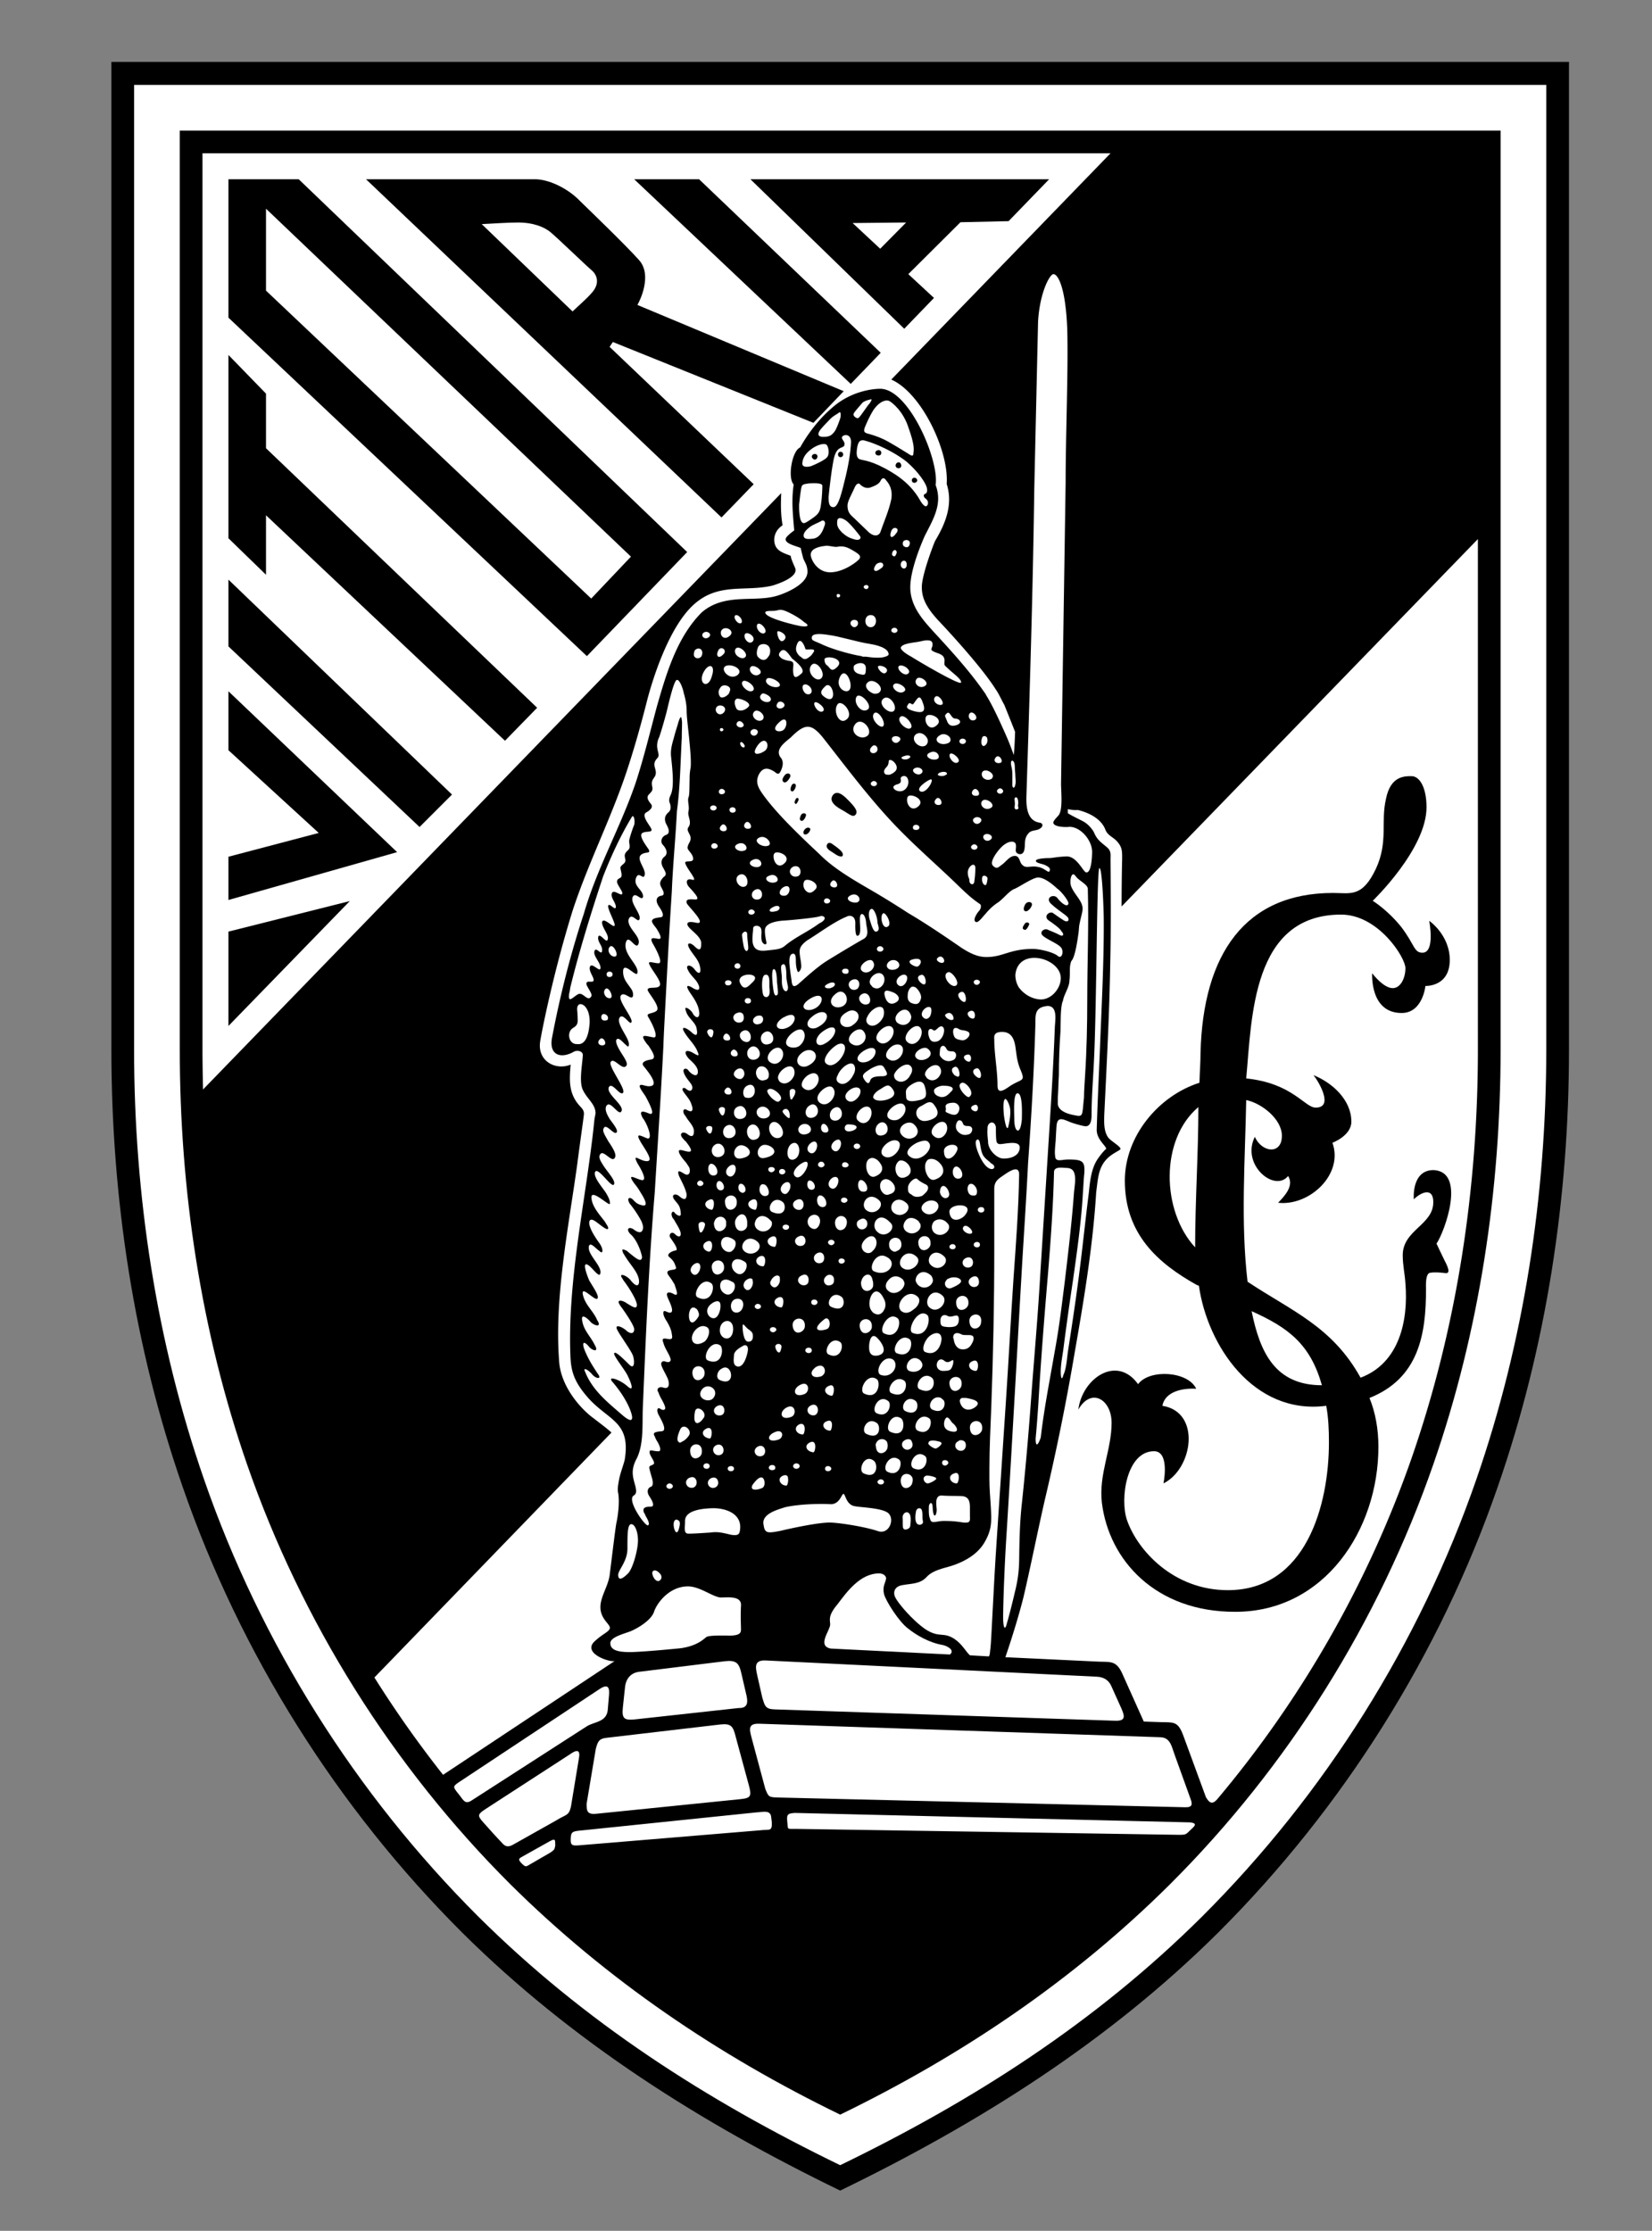
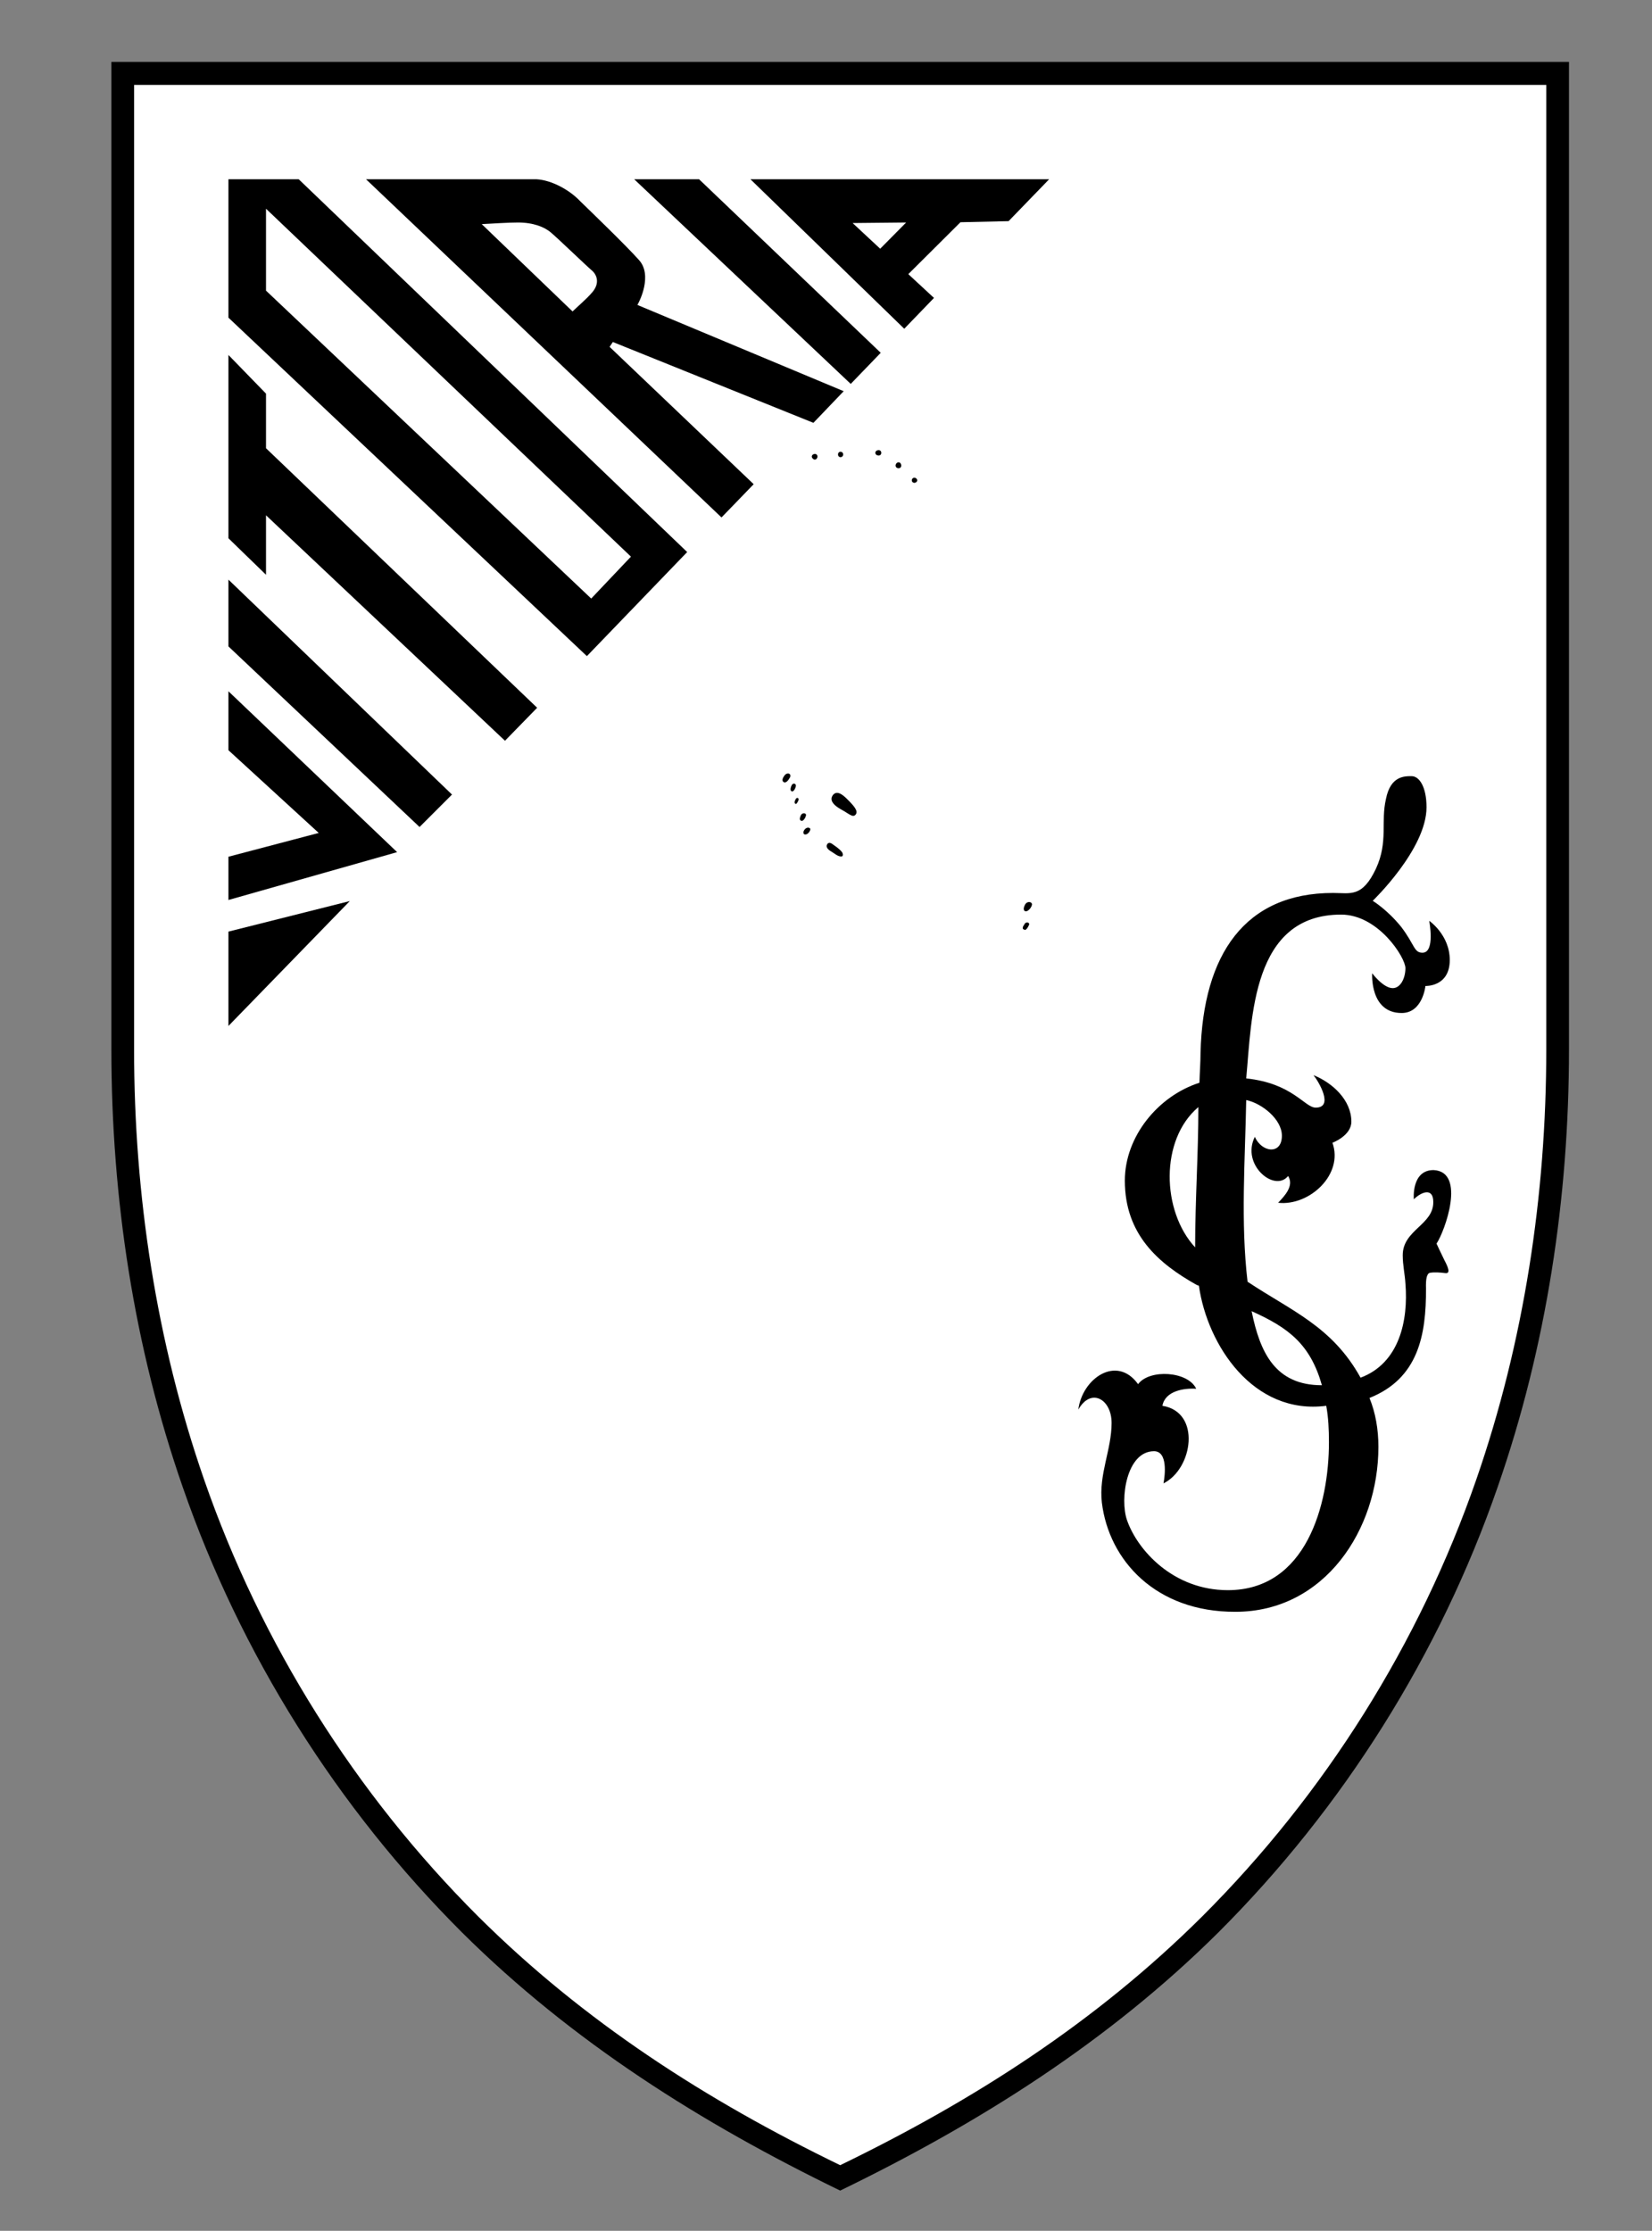
<svg xmlns="http://www.w3.org/2000/svg" width="272.135" height="367.465" viewBox="0 0 299.992 405.08">
  <rect x="0" y="0" width="299.992" height="405.08" fill="#808080" stroke="none" />
  <path d="M152.572 397.773c-25.183-12.224-48.648-26.999-68.627-46.831-22.729-22.68-40.253-50.563-50.758-80.899-8.885-25.526-12.96-52.575-12.96-79.476V11.243h264.69v179.324c0 26.9-4.074 53.949-12.96 79.476-10.505 30.337-28.029 58.22-50.758 80.899-19.98 19.832-43.445 34.608-68.627 46.831" />
  <path fill="#fff" d="M152.572 393.159c-24.3-11.781-46.488-26.018-65.731-45.162-22.287-22.237-39.468-49.58-49.777-79.328-8.689-25.036-12.714-51.691-12.714-78.102V15.416h256.443v175.151c0 26.41-4.025 53.065-12.713 78.102-10.31 29.748-27.49 57.091-49.777 79.328-19.244 19.145-41.432 33.381-65.731 45.162" />
-   <path d="M152.572 383.979c-22.14-10.75-42.365-24.446-59.89-41.824-21.403-21.354-37.897-47.666-47.813-76.236-8.395-24.201-12.223-49.825-12.223-75.352V23.712h239.852v166.855c0 25.526-3.83 51.15-12.224 75.352-9.917 28.57-26.41 54.883-47.813 76.236-17.476 17.378-37.751 31.074-59.889 41.824" />
  <g fill="#fff">
    <path d="M221.051 326.692c15.414-18.311 27.49-39.469 35.345-62.098 8.246-23.809 11.978-48.943 11.978-74.027V97.886l-64.7 66.712c0-3.289.049-6.774.099-8.59 0-1.473.049-2.258-1.13-3.437-.736-.687-1.521-.933-1.914-1.915-.589-1.571-2.258-2.896-5.007-3.583 0 0-.736.098-1.816-.147v.736c.933.589 1.964 1.031 2.945 1.571.688.393 1.62 1.375 1.915 2.16.588 1.276 1.423 1.718 2.355 2.553.688.638.541 1.326.541 2.16.049 6.234.098 12.469-.05 18.703-.147 9.18-.638 18.359-1.08 27.539-.049 1.424-.099 3.043.688 4.172.442.639 2.259 1.621 2.259 2.111 0 .147-.639.441-1.326.884-2.699 1.718-2.699 4.025-3.092 6.971-.59 9.671-2.209 19.439-3.879 28.963a421 421 0 0 1-5.448 26.901c-1.325 5.792-2.503 11.781-3.878 17.672-1.178 4.664-2.848 9.621-3.289 10.898l16.543.785c2.504.146 3.584-.344 4.762 2.355l3.829 8.542 2.847.099c2.553.098 3.338-.295 4.369 2.553l4.074 11.094c.588.933 1.079 1.473 2.06.344m-36.718-193.805a508 508 0 0 0-1.964-4.909c-.589-1.031-1.031-2.111-1.619-2.896-2.21-3.535-7.658-9.573-10.358-12.42-2.405-2.602-2.995-4.271-2.995-6.087 0-2.111 2.014-7.462 2.406-8.345 1.914-3.191 3.289-6.627 2.11-10.358.442-5.94-4.565-16.543-10.063-18.949l39.813-41.088H36.77v162.732c0 2.405.049 4.859.098 7.265L141.87 89.541c-.098 1.915-.098 3.976.245 5.842-.933.589-1.521 1.571-1.521 2.65.049 1.964 1.521 2.308 2.994 2.896.049.54.491 1.473.786 2.16.736 1.669-2.995 2.896-4.075 3.24-4.958 1.178-9.72-.589-14.187 3.338-4.713 4.124-7.756 14.089-8.738 18.065-1.276 4.958-2.406 8.836-3.682 12.665-2.847 8.443-6.873 16.347-9.67 24.839-3.535 11.291-5.744 22.532-5.94 23.956-.491 3.437 2.749 5.253 5.547 4.124-.246 2.749-.393 5.204 1.571 7.413.491.54.883.884.834 1.62-.098.982-.638 4.614-1.227 9.18-1.571 11.34-4.124 24.054-3.289 35.394.196 4.909 4.172 9.131 6.333 10.652.736.589 2.405 1.816 3.19 2.553L67.99 304.603a201 201 0 0 0 12.469 17.672l31.172-20.667c-.982.294-6.038-1.473-3.583-3.632 1.473-1.375 2.7-1.719 2.7-2.406s-1.718-1.619-1.718-3.73c0-2.013 1.521-3.928 1.718-6.137.294-2.307.982-8.1 1.178-9.131.344-1.521.589-3.927.344-5.399-.196-.736 0-1.719.196-2.749.294-1.276.786-2.504.982-3.387 1.129-6.922-2.945-7.069-6.627-11.193-2.552-2.896-3.142-4.811-3.24-7.707-.491-12.713 2.307-26.017 3.878-38.584.197-1.473.344-2.945.491-4.319.098-.589.196-.982.196-1.08 0-1.718-1.62-2.651-2.356-4.369-.638-1.521-.049-4.467.049-6.185 0-.688-.834-.933-1.522-.688-2.405 1.424-4.664.736-4.074-2.455 1.423-7.56 3.387-15.315 5.792-22.581 2.356-8.198 6.676-15.708 9.425-23.808 1.473-4.517 2.602-9.229 3.829-13.794 1.718-5.989 3.633-12.567 8.149-17.083 4.124-3.534 9.327-1.816 13.451-2.945 1.62-.442 5.744-2.111 5.744-4.418 0-1.375-.688-1.915-.835-2.7-.196-.687-.393-1.62-.393-1.62-.834-.393-3.534-.884-2.503-2.062.442-.491 1.178-1.031 1.325-1.129-.245-2.896-.54-5.449-.098-8.345-1.129-1.129-.344-6.087 1.178-6.725 0 0 2.111-4.025 5.646-7.069 3.485-3.19 7.608-3.583 8.886-3.583 5.203 0 10.75 12.96 10.063 17.476 1.326 3.485-.49 6.283-2.013 9.327-1.129 2.602-2.847 7.069-2.553 9.965.295 2.945 2.16 5.105 4.075 7.216 3.338 3.632 6.725 7.314 9.523 11.389 0 0 .098.098.098.196 1.227 1.915 2.749 5.302 3.829 7.756a50 50 0 0 1 1.228 3.191c.145-1.377.194-2.8.244-4.224m-7.315 51.691c.099-.442-.099-1.129-.688-1.031-.785.196-.687.687-.393 1.031.196.294.589.393.786.393.196-.098.295-.197.295-.393m-3.927 0c-.099-.344-.491-.736-.885-.638-.588.196-.687.393-.49.638.196.393.982.786 1.276.589.197 0 .197-.294.099-.589m-4.222 0c.246-.442.344-1.129.197-1.521-.491-.736-2.111.589-1.571 1.521l.099.098c.489.59.981.295 1.275-.098" />
    <path d="M165.482 184.578c-.098-.344-.196-.638-.49-.933-.736-.785-2.014.098-2.308.933-.147.393-.05.786.196 1.08 1.277 1.031 2.602.098 2.602-1.08m-5.057 0c.148-.54.148-1.129-.098-1.521-.688-.736-2.307.393-2.799 1.521-.294.491-.294.982.099 1.375.933.834 2.308-.197 2.798-1.375m-4.515 0c0-.933-1.08-1.521-2.209-.736a2.7 2.7 0 0 0-.884.736c-.786 1.276.393 2.307 1.718 1.767.982-.589 1.375-1.178 1.375-1.767m-5.744 0c0-.736-.834-1.227-2.356-.245-.098.098-.196.147-.294.245-1.816 1.375-.491 2.7.933 1.964 1.177-.589 1.717-1.375 1.717-1.964m-5.94 0c-.196-.344-.638-.442-1.62 0-.098.098-.197.098-.393.196-2.209 1.473-.834 2.602.786 1.816 1.031-.441 1.522-1.521 1.227-2.012m-5.841 0c-.098-.147-.491-.245-.884-.098-.098 0-.147 0-.246.098-.981.589-.393 1.669.54 1.375.786-.099.982-.982.59-1.375m-3.339 0c0-.54-.491-.933-1.178-.638-.393.098-.589.393-.687.638-.147.589.491 1.276 1.276 1.08.491-.098.688-.589.589-1.08m28.866 6.529c-.295 1.08-1.621 2.062-2.75 1.08-.638-.589 0-1.718.982-2.307 1.031-.54 2.111-.098 1.768 1.227m-10.555-.196c-.441 1.473-2.209 3.24-3.338 2.209-.785-.638.442-2.356 1.718-3.24 1.129-.786 2.013-.295 1.62 1.031m-8.149-1.031c-.786.638-2.602.393-2.455-.688.147-1.227 2.405-2.896 3.093-2.013.589.786.196 2.013-.638 2.701m-12.272.884c.54-.688 1.522.834.736 1.031-.736.196-1.325-.491-.736-1.031m23.906.049c2.7-1.62 2.7.982.884 1.865-1.62.736-3.093-.393-.884-1.865m-10.996.196c1.963-1.227 3.583 1.178.884 2.504-1.522.785-3.044-1.032-.884-2.504m-9.376-.933c1.227-.491 2.307 1.816.687 2.307-1.571.393-2.012-1.718-.687-2.307m3.24 2.7c-1.129-1.08 1.276-3.387 2.209-2.209.982 1.129-.638 3.535-2.209 2.209m26.656-.687c-.786-.884 1.228-2.209 2.013-1.718 1.913 1.325-1.081 2.847-2.013 1.718m4.319-1.276c0-.834.541-1.129.934-.736s.195.834 1.275.834c1.031 0 .835 1.375.197 1.571-.59.295-1.277.295-1.915-.196-.589-.59-.589-.59-.491-1.473m4.959.687c.785-.196.883 1.08.393 1.276-.492.147-1.719-.982-.393-1.276m-66.713-2.798c.589-.638 1.424.884.688 1.08-.688.196-1.375-.393-.688-1.08m22.63-.835c.589-.688 1.473.834.786 1.031-.786.196-1.326-.343-.786-1.031m3.387-.687c1.326-.589 1.915 1.718.834 2.013-1.128.196-2.11-1.424-.834-2.013m14.776-.098c2.65-1.718 2.553 1.178-.098 2.503-1.571.786-2.111-1.129.098-2.503m-10.75.294c1.227-.589 2.209 1.816.638 2.209-1.522.491-2.013-1.62-.638-2.209m-10.555 0c0-.294.294-.491.54-.491.393 0 .589.197.589.491 0 .196-.098.981-.393.981-.343.001-.736-.784-.736-.981m31.025 1.718c-1.228-1.031 1.62-3.632 2.603-2.503.931 1.178-1.179 3.878-2.603 2.503m5.302.098c-1.178-1.031 1.424-3.73 2.356-2.602.981 1.179-.835 3.977-2.356 2.602m-10.309.197c-1.129-1.031 1.375-3.24 2.307-2.209 1.375 1.522-.737 3.584-2.307 2.209m14.138-1.62c-.099-1.08.491-1.08.933-.687.49.294.982-1.031 1.669-.639.638.442.05 2.356-.981 2.651-1.081.295-1.425-.294-1.621-1.325m4.516-.196c-.099-1.031.441-1.031.932-.786.492.393 1.179.196 1.816.589.688.491-.393 1.62-1.129 1.521-1.177-.195-1.423-.342-1.619-1.324m11.29-10.554q0 1.177.589 2.209c.785 1.129 2.111 2.013 3.535 2.209 2.16.393 4.123-1.816 4.123-3.829 0-3.682-7.755-5.744-8.247-.589m-80.801 2.209c-.098.491-.098.785-.196 1.031-.393 2.405.933.393 1.816.196.834-.098 1.62 1.571 2.209.393.098-.393-.393-1.031-.688-1.62-.196-.294-.294-.589-.196-.786.196-.442 1.178.098 1.276-.442.049-.589-.884-1.571-.687-2.405.294-.981 1.718.933 1.915.294.196-.981-1.375-2.258-1.08-3.19.294-.884 1.276.883 1.375 0 .196-.933-.884-1.62-.688-2.602.294-.834 1.522 1.375 1.718.491.294-.835-1.031-2.062-1.031-3.142.294-1.08 2.209 1.326 2.307.54 0-.638-1.375-3.043-1.178-3.534.196-.589 1.276.981 1.375.294.098-.786-1.08-1.816-.687-2.602.294-.688 1.62.589 1.816.196.344-.344-1.129-1.866-.883-2.405.098-.491.687-.393.785-.835.098-.491-.196-1.178-.196-1.571.147-.589 1.08-.687.884-1.521-.049-.294-.196-.688 0-1.031.098-.245.393-.491.589-.687.442-.491 0-1.228.147-1.816.098-.491.589-2.013.883-2.7.197-.786-.098-2.111-.491-1.326-2.013 3.338-3.731 7.069-5.154 10.702-2.209 6.676-4.271 13.303-5.94 20.078m30.878-.59c-1.178-2.209 4.369-2.16 2.111-.196-.737.736-1.424 1.473-2.111.196m4.516-1.619c.393-.098.736.098.736 1.325v.884c.098.981.098 1.62-.442 1.816-.393.049-.589-.147-.687-.442-.246-.687-.393-3.583.393-3.583m1.522-1.032c.491-.098.589 1.522.589 2.258 0 .196.098.589.098.982.098.785.196 1.423-.196 1.521-.246.099-.393-.245-.491-.687-.148-.785-.54-3.975 0-4.074m1.619 3.241c-.245-.736-.049-1.62-.196-2.405-.098-1.129-.196-1.62.294-1.718.491-.196.589 1.129.589 2.209 0 .589.196 1.325.294 1.915.001 1.127-.784.882-.981-.001m7.707 0c-.098-.196.098-.393.736-.688 1.08-.441 1.375.295.688.688-.098.098-.294.098-.393.196-.589.098-.933 0-1.031-.196m4.418 0c-.244-.393-.146-1.08.59-1.326.982-.393 1.473.638 1.08 1.326-.098.294-.295.393-.59.491-.49.097-.883-.099-1.08-.491m4.222 0c-.049 0-.099-.098-.147-.196-1.276-1.031 1.03-3.142 2.013-2.013.54.687.246 1.718-.393 2.209-.393.294-.884.392-1.473 0m7.02 0a.63.63 0 0 1 .589 0h.099c.589.393 1.325 1.521 1.031 2.209-.246.785-.639 1.031-1.424.785-.785-.196-1.031-.785-.934-1.571 0-.54.246-1.129.639-1.423m-21.354-6.039c.393.049.393.884.393 1.227 0 .786.099 1.473.295 1.915.098.491.687-.196.687-.834 0-.883-.294-1.816-.294-2.7 0-.688.294-1.228 1.325-2.013 2.258-1.375 4.811-3.338 7.167-4.32.736-.393 1.619-.098 1.619 1.129 0 .442-.098 2.602.492 2.307.932-.344-.197-3.927.736-3.927.441.049.687.884.736 1.62.098 1.031.638 2.258-.442 2.896-.736.393-3.633 2.111-5.792 3.436q-1.474.884-2.209 1.473c-1.62 1.228-3.24 2.749-3.927 3.338-.786.589-1.08.393-1.178-.736-.098-.687-.344-2.209-.393-3.289 0-.491 0-1.62.785-1.522m26.164.737c.785-.785 1.571.688.934.884-.442.196-1.522-.492-.934-.884m-35.049 7.805c0-.294.246-.491.54-.491.393 0 .589.196.589.491s-.196.491-.589.491c-.295 0-.54-.197-.54-.491m-25.33-2.111c.54-.687 1.62 1.424.933 1.62-.786.197-1.522-.982-.933-1.62m37.21 1.718c2.7-1.62 2.602.982.785 1.816-1.669.786-3.093-.392-.785-1.816m4.908-1.08c1.473-.933 2.603 1.767.885 2.503-1.67.688-3.094-1.03-.885-2.503m4.615.197c1.276-.54 1.914 1.767.785 1.915-1.08.294-2.111-1.326-.785-1.915m4.025.393c-.344-1.424.785-.933 1.669-.589.933.491 1.228 1.276.344 1.767-.737.441-1.62.343-2.013-1.178m13.942-.737c.688-.197 1.031 1.62.589 1.816-.492.197-2.013-1.472-.589-1.816m-63.866-8.198c.589-.638 1.718 1.571.982 1.767-.786.197-1.669-1.079-.982-1.767m26.018-3.338c0-.491.785-.638 1.227-.246.246.196.295.54.295 1.031-.049.688-.049 1.276.098 1.62.294.589.883.687.785.098-.098-.491-.344-1.62-.246-2.356.197-1.276 2.602-1.521 3.584-1.571 1.423-.098 5.645-.491 6.431-.785.687-.196 1.521.491-.197 1.325-1.963 1.473-4.32 2.455-6.234 4.074-.786.639-1.62.639-3.338.835-1.767.196-2.307-.393-2.503-1.522-.099-1.079.098-1.816.098-2.503m21.157-1.62c-.295-.982-.099-1.915.393-1.915.442 0 1.03 1.522 1.03 2.503.099.491.541 1.424-.195 1.62-.639.197-1.08-1.864-1.228-2.208m1.326 5.351c0-.196.196-.491.59-.491.294 0 .588.294.588.491 0 .295-.294.491-.588.491-.394 0-.59-.196-.59-.491m-24.496-2.406c-.098-.638.933-1.129.933-.245 0 .834.196 1.816.196 2.552-.098.688-.589.688-.834-.393-.197-1.03-.197-1.226-.295-1.914" />
    <path d="M164.893 165.777a163 163 0 0 0-6.333-3.927c-3.484-2.013-7.068-4.074-9.621-6.627-3.338-3.142-7.953-7.461-10.554-11.192-.736-1.08-1.228-2.062-.589-3.387.688-1.276 1.571-1.325 2.798-.54.393.246.785.834 1.227-.196.491-1.08.393-1.865-.098-2.405-1.031-1.473.884-2.749 1.865-3.583 2.553-2.553 3.682-2.651 5.842 0 4.124 5.252 8.149 10.652 12.714 15.512 3.828 4.074 8.051 7.658 12.027 11.536 1.227 1.178 2.307 2.209 3.779 3.191.295.196.196.785-.098 1.178-.344.344-1.228 1.62-.736 2.013.441.442 1.324-.883 1.816-1.375.393-.491 1.227-1.423 2.307-2.111.933-.638 1.865-1.915 2.848-2.405.785-.246 3.289-2.013 4.319-2.111 1.179-.098 2.798 1.276 3.583 2.013.541.294 2.259 2.356 2.014 2.798-.295.687-1.473-.393-2.014-1.129-.687-.785-2.307 0-1.08 1.129 1.179 1.08 2.406 1.816 2.896 2.307.491.491.197 1.129-.589.687-.785-.491-1.325-.884-2.013-1.375-.589-.344-1.718.491-.883 1.276.785.54 1.473 1.031 2.012 1.522.197.196.295.294.393.491.59.589.393 1.129-.441.638-.883-.442-1.473-.638-2.111-.933-.687-.196-1.57.589-.687 1.227.835.688 2.7 1.375 3.239 2.111.491.688.099 2.111-.638 1.473-.785-.687-3.289-1.276-4.517-1.276-4.221 0-5.399 1.473-8.443 1.473-1.374 0-2.699-.491-4.516-1.669-3.141-2.161-6.38-4.37-9.718-6.334M150.952 237.3c-1.129-.441.099-3.141 1.865-1.816.686.491.686 2.995-1.865 1.816m-24.251-1.718c-1.08-.441.736-3.927 2.455-2.553.785.443.098 3.829-2.455 2.553m14.678 0c1.326-.441.834 1.816.54 1.816-1.129 0-1.915-1.227-.54-1.816m32.251.981c-.098-1.619 2.504-1.816 2.209.295-.195 1.032-2.11 1.719-2.209-.295m-4.859.835c-1.178-1.03.441-3.927 2.405-2.11 1.129 1.08-.884 3.484-2.405 2.11m-31.712-.147c0-.295.294-.49.54-.49.294 0 .589.195.589.49 0 .246-.294.441-.589.441-.245 0-.54-.195-.54-.441m10.26-.785c0-.295.196-.491.589-.491.246 0 .54.196.54.491s-.294.49-.54.49c-.393 0-.589-.195-.589-.49m-21.698-5.302c-.785-.933.884-2.356 1.424-1.62.491.785-.54 2.7-1.424 1.62m33.038-.344c-1.031-.491.393-3.682 2.308-2.602 2.208 1.031.293 3.83-2.308 2.602m-20.667-2.7c1.375-.49.982 1.816.589 1.816-1.178.001-1.816-1.226-.589-1.816m37.455.295c1.375-.589 1.67 1.521.59 1.719-1.129.294-1.817-1.179-.59-1.719m-26.999-.884c1.375-.589 1.62 1.62.589 1.816-1.129.296-1.816-1.227-.589-1.816m-19.194 2.603c-.098-1.621 2.503-1.816 2.209.294-.196 1.03-2.013 1.718-2.209-.294m4.222.834c-1.227-1.031-.442-3.338 1.816-1.816.884.589-.344 3.191-1.816 1.816m30.287-.834c-1.129-1.08.786-3.731 2.701-1.915 1.129 1.03-1.178 3.239-2.701 1.915m5.303-.393c-1.179-1.031.441-3.438 2.355-1.621 1.179 1.031-.834 3.044-2.355 1.621m-16.789-.786c0-.245.196-.442.54-.442.294 0 .589.197.589.442 0 .294-.295.491-.589.491-.344 0-.54-.197-.54-.491m-25.428-6.578c0-.294.294-.491.589-.491.393 0 .589.197.589.491 0 .245-.393 1.424-.786 1.424-.294 0-.392-1.179-.392-1.424m13.254 2.209c1.375-.589.884 1.816.589 1.816-1.178 0-1.915-1.276-.589-1.816m5.007-.099c1.227-.588 1.62 1.522.491 1.719-1.08.295-1.866-1.178-.491-1.719m21.648 1.229c-.099-1.621 2.454-1.816 2.209.294-.196 1.03-2.012 1.718-2.209-.294m8.247-2.995c.54-.638 2.111 1.08 1.325 1.276-.686.196-1.914-.687-1.325-1.276m-2.601 3.681c0-.294.295-.491.589-.491s.54.197.54.491-.246.442-.54.442-.589-.148-.589-.442m4.418-.392c0-.294.295-.491.589-.491.344 0 .54.197.54.491s-.196.491-.54.491c-.294 0-.589-.197-.589-.491m-26.46-.393c0-.295.294-.491.589-.491.294 0 .589.196.589.491 0 .196-.295.491-.589.491s-.589-.295-.589-.491m-8.247-2.798c0-.295.294-.442.589-.442.294 0 .589.147.589.442 0 .294-.294.49-.589.49-.294.001-.589-.196-.589-.49m-1.914-2.75c-1.129-.49.197-3.19 1.915-1.816.687.442.687 2.946-1.915 1.816m-3.633-2.209c1.325-.588.933 1.816.589 1.816-1.178-.097-1.865-1.275-.589-1.816m-7.756 0c1.228-.588.834 1.816.442 1.816-1.031-.097-1.816-1.275-.442-1.816m15.905 0c1.325-.588 1.62 1.522.589 1.816-1.178.198-1.914-1.275-.589-1.816m27.687 2.209c-.099-1.668 5.007-1.767 2.699.736-.785.787-2.503 1.278-2.699-.736m-40.745-1.766c-.196-1.522 2.405-1.816 2.111.294-.098 1.178-2.013 1.767-2.111-.294m36.032 1.766c-1.227-1.08 1.08-2.797 2.405-1.767 1.13 1.081-.981 3.094-2.405 1.767m-5.449.099c-1.178-1.08.442-3.485 2.406-1.669 1.129 1.08-.885 2.994-2.406 1.669m-5.007-.491c-1.129-1.08.491-3.534 2.405-1.718 1.129 1.03-.883 3.044-2.405 1.718m20.323 0c0-.294.295-.49.589-.49.393 0 .589.196.589.49 0 .295-.196.491-.589.491-.294 0-.589-.196-.589-.491m-24.84-1.718c0-.294.197-.491.59-.491.295 0 .589.197.589.491 0 .196-.294.442-.589.442-.392 0-.59-.246-.59-.442m-3.386 1.228c-1.276-.099-1.178-2.308-.294-2.111.882.098 1.619 2.111.294 2.111m-22.729-4.321c0-.196.246-.49.54-.49s.589.294.589.49c0 .295-.294.491-.589.491s-.54-.196-.54-.491m14.874-2.111c0-.294.246-.49.54-.49s.589.196.589.49c0 .295-.295.492-.589.492s-.54-.197-.54-.492m-1.963-.393q0-.441.589-.441c.295 0 .589.147.589.441 0 .197-.294.491-.589.491-.393.001-.589-.293-.589-.491m-8.689 3.781c-.982-.099-.883-1.865-.098-1.669.638.097 1.227 1.669.098 1.669m16.494-.099c-.982-.098-.884-1.865-.196-1.668.785.098 1.325 1.668.196 1.668m-17.869-2.602c-1.129-.098-1.031-2.307-.196-2.11.884.099 1.669 2.209.196 2.11m27.294 2.946c-1.227 0-1.129-2.307-.294-2.11.883.196 1.669 2.208.294 2.11m17.181-2.356c-1.227-.099-1.129-2.308-.196-2.209.884.147 1.669 2.209.196 2.209m-41.873-.687c-.786-.982.981-2.405 1.423-1.62.491.736-.441 2.651-1.423 1.62m18.605 2.209c-.736-.982.884-2.405 1.473-1.62.442.736-.492 2.651-1.473 1.62m20.764-6.431c-.195-1.62 3.584-1.816 2.111.294-.539.934-2.012 1.719-2.111-.294m-16.395-.981c0-.295.294-.491.589-.491s.59.196.59.491c0 .294-.295.49-.59.49s-.589-.196-.589-.49m-8.198.981c-.786-.884.981-2.405 1.423-1.62.491.736-.441 2.65-1.423 1.62m-8.345-1.179c1.325-.441 3.829 1.571.393 2.308-1.522.393-1.719-1.718-.393-2.308m-4.32.099c1.325-.54 3.534 1.767.393 2.308-1.522.294-1.62-1.719-.393-2.308m9.769-.442c1.375-.588 1.767 2.455.196 2.945-1.522.393-1.423-2.503-.196-2.945m-13.892.148c1.325-.541 2.307 1.865.687 2.307-1.571.392-2.013-1.719-.687-2.307m24.495-2.357c-1.521.344-1.325-1.227-.539-1.227 2.355 0 1.619 1.031.539 1.227m-4.713.246c-.981 0-.883-1.669-.196-1.57.638.097 1.326 1.667.196 1.57m23.957-1.866c.195-.393.539-.441.834-.197.393.394.098.885 1.129.885 1.178 0 .884 1.178.295 1.473-.59.195-1.228.294-1.915-.295-.589-.492-.687-1.178-.343-1.866m-13.942.098c1.324-.539 2.012 1.865.49 2.258-1.57.491-1.767-1.668-.49-2.258m-23.465.393c1.325-.589 2.405 2.258.785 2.651-1.472.491-2.111-2.11-.785-2.651m3.927-.491c1.276-.441 2.798 2.355 1.178 2.847-1.571.394-2.503-2.258-1.178-2.847m5.4.393c1.326-.491 2.356 1.325.736 1.768-1.521.392-2.013-1.228-.736-1.768m-13.647.196c1.325-.589 2.307 1.767.687 2.258-1.571.394-1.914-1.718-.687-2.258m31.81 1.866c-1.423-1.423 1.031-3.093 2.11-2.062 1.915 1.768-.686 3.485-2.11 2.062m5.645 0c-1.227-1.03 1.276-3.289 2.209-2.258.983 1.227-.736 3.681-2.209 2.258m-41.284-1.326c0-.295.294-.441.589-.441.344 0 .54.146.54.441 0 .196-.098.933-.442.933-.294 0-.687-.736-.687-.933m18.998-4.271c1.227-.589 2.013 1.816.393 2.307-1.572.394-1.768-1.717-.393-2.307m-9.131.393c1.276-.491 2.602 1.521.982 2.012-1.571.394-2.307-1.472-.982-2.012m-4.026-.098c1.228-.589 2.209 1.816.688 2.209-1.571.441-2.013-1.767-.688-2.209m42.954-.295c.638-.196.736.933.294 1.129-.588.197-1.668-.736-.294-1.129m-5.302.393c-.098-.688.884-.786 1.473-.786.441 0 1.326.491.933 1.522-.393 1.08-1.423.589-2.11.294-.591-.293-.099-.293-.296-1.03m-29.601.835c0-.295.294-.491.589-.491.785 0 .834 1.669.589 1.669-.294 0-1.178-.982-1.178-1.178m-11.585-.393c0-.245.294-.441.54-.441.393 0 .589.196.589.441 0 .295-.098 1.08-.491 1.08-.245 0-.638-.785-.638-1.08m1.325-3.829c.589-.638 1.424.786.688 1.08-.786.196-1.375-.491-.688-1.08m42.855-1.031c.688-.196 2.504 1.915 1.228 2.602-.491.147-2.602-2.209-1.228-2.602m-5.105 1.424c0-.491 1.179-.933 1.719-.884.589 0 2.111.098 1.57.884-.688.687-1.08 1.227-2.012 1.178-.884-.196-1.277-.589-1.277-1.178m-5.056 1.227v-.147c-.099-1.08-.099-1.276.54-1.866.688-.54 2.307-1.521 2.798-.098.294.884.394 1.669.099 2.111-.197.196-.491.393-.982.491-1.227.295-2.356.393-2.455-.491m-5.989 0c0-.344.295-.933 1.375-1.521 1.227-.835 1.424-.736 1.914-.295.393.491.934 1.178.098 1.816-.98.688-2.699.786-3.189.294-.099-.098-.198-.196-.198-.294m-4.908-.638c.539-.933 2.062-1.62 2.553-.785.146.393 0 .981-.393 1.423-.442.54-1.08.982-1.719.688-.54-.246-.736-.835-.441-1.326m-5.204.638c.196-1.129 2.11-2.553 2.798-1.718.393.491.393 1.08.099 1.718-.491.982-1.62 1.768-2.602.884-.295-.295-.295-.59-.295-.884m-4.958 0c-.098-.344-.098-.834-.098-1.031 0-.294.196-.491.54-.491.294 0 .491.196.491.491 0 .196-.098.687-.393 1.031-.098.196-.196.393-.344.393-.098-.001-.196-.197-.196-.393m-3.486 0c-.54-.638-1.031-1.325-.294-1.521.589-.196 1.915.785 2.111 1.521.098.294-.098.589-.442.786-.295.098-.883-.295-1.375-.786m-4.712 0c-.54-.442-.442-1.816.491-2.16 1.718-.834 1.865 2.946-.491 2.16m48.893 3.976c0-.933-.246-4.713.589-4.713.981 0 .786 3.829.786 4.713-.099 1.03-.295 1.964-.688 2.062-.491 0-.687-1.031-.687-2.062m-1.914-1.08c-.099-1.228-.099-2.504.294-2.602.245 0 .688.884.835 1.62.196.982-.099 2.651-.344 3.535-.344.785-.785-2.16-.785-2.553m-14.973-1.325c.785-.393 1.669-1.276 2.405-.098.589.786.736 1.473.294 2.013-.539.59-2.012.982-2.602.736-1.177-.393-1.472-2.062-.097-2.651m-6.038 1.129c.54-1.031 2.259-2.062 2.896-1.326.687.736 0 2.111-.981 2.602-.835.492-2.552 0-1.915-1.276m-5.645 1.276c-.49-1.178 1.521-2.995 2.406-2.013.834 1.227-.639 3.633-2.111 2.355-.098-.096-.197-.145-.295-.342m-4.663 0c-.491-.491-.295-1.768.687-2.111 1.08-.491 1.768 1.424.736 2.111-.098.099-.245.196-.344.196-.49.147-.883.001-1.079-.196m28.471 3.976c-.196-1.473-.098-2.209-.098-2.209-.099-1.325 1.324-1.668 1.521-.294 0 .933 0 1.914.098 2.503.099.393.295.541.688.541.834 0 3.73-.835 3.535.785-.197 1.718-2.406 1.914-3.191 1.816-.834-.099-2.356-1.228-2.553-2.848zm-10.75.295c1.03 1.129-1.915 4.123-3.682 2.307-.688-.736.441-1.815 1.619-2.355.492-.197 1.72-.64 2.063.048m-17.132-.295c.393-.294.834-.393 1.031-.098 0 0 0 .098.049.098.393.736-.491 2.602-1.473 1.522-.393-.491-.098-1.129.393-1.522m27.097 4.025a9 9 0 0 1-.59-.981c-.834-1.718-.932-2.651-.834-3.044.098-.195.196-.294.344-.294q.147 0 .295.294c.195.541.195 1.719.687 2.602.394.639 1.08 1.031 1.424 1.424.393.197.589.393.589.688-.001.44-.884.735-1.915-.689m-10.555 0c.098-.294.295-.589.491-.688.638-.294 1.521 0 2.11.688.835.835 1.031 2.308-.883 2.945-1.226.492-2.11-1.816-1.718-2.945m-5.203 0c.098-.195.295-.393.49-.49.491-.099.982.098 1.375.49.736.688 1.129 2.111-.589 2.602-1.373.344-1.914-1.668-1.276-2.602m-4.859-.882c.539-.295 1.423.195 1.816.883.588.736.588 1.816-.982 2.406-1.522.49-2.16-2.848-.834-3.289m-4.518.687c.197 0 .59.244.59.49 0 .295-.295.441-.59.441q-.589 0-.588-.441c.001-.343.246-.49.588-.49m-4.368-.099c.344 0 .589.294.589.589 0 .196-.294.441-.589.441s-.589-.245-.589-.441c0-.295.246-.589.589-.589m-3.534.294c2.504-1.521 0 3.731-1.276 2.308-.59-.687.392-1.816 1.276-2.308m30.238 5.253c-.294-.638-.098-1.62.59-1.521.589.098 1.08.981.981 1.521 0 .393-.196.688-.785.589-.393 0-.687-.295-.786-.589m-5.154 0c0-.54.197-1.228.736-1.129.393.099.785.687.884 1.129.196.491 0 1.08-.687 1.08-.54-.098-.834-.588-.933-1.08m-5.693 0c-.099-.196-.099-.442-.099-.933.099-.884 1.276-1.816 1.669-1.473.393.393.933.688 1.521.981.688.295.491.981.098 1.424-.294.294-.588.589-.785.688-.638.196-1.325.294-1.914-.295-.295-.098-.393-.293-.49-.392m-4.762 0c-.59-.638-.59-2.013.294-2.308 1.03-.441 2.651 1.375 1.718 2.308-.195.196-.49.294-.785.393-.491.196-.933 0-1.227-.393m-18.458-.491c-.049-.883 1.178-1.767 1.62-1.129.294.393.098 1.178-.294 1.62-.492.688-1.277.148-1.326-.491m-3.78.491c-.196-.638 0-1.62.688-1.424.491 0 .933.884.933 1.424 0 .393-.147.688-.736.688-.394 0-.689-.295-.885-.688m-3.436 0c-.688-.294-.589-1.718.098-1.521.589.098 1.031 1.228.491 1.521-.098.099-.196.099-.294.099-.197 0-.295-.099-.295-.099m35.049 5.302c.491-.393 1.277-.589 2.111 0l.295.295c1.178 1.03-.934 3.043-2.406 1.718-.539-.589-.49-1.424 0-2.013m-5.252 0c.393-.688 1.424-.982 2.504 0v.098c1.129 1.031-.885 2.945-2.406 1.621-.491-.492-.491-1.13-.098-1.719m-5.4 0c.393-.688 1.277-1.178 2.504 0l.295.295c1.031 1.03-.982 2.945-2.406 1.619-.589-.49-.687-1.226-.393-1.914m-3.24 0c.099-.098.294-.295.589-.393.54-.295.933 0 1.129.393.196.589 0 1.227-.688 1.424-.833.196-1.423-.736-1.03-1.424m-3.78-.589a1.022 1.022 0 0 1 1.57-.05c.492.491.295 1.522-.195 1.964-.393.295-.884.394-1.228.05-.491-.392-.637-1.473-.147-1.964m-5.154.098c.442-.933 1.865-1.03 2.111.147.147.59-.246 1.62-.933 1.719-.736.049-1.62-.835-1.178-1.866m-9.622.491c.246-.884 1.424-1.521 2.651-.295l.294.295c.491 1.129-1.325 2.602-2.7 1.325-.343-.392-.441-.835-.245-1.325m-3.681 0c.294-1.276 1.915-2.111 2.209 0v.688c0 1.129-2.013 1.718-2.209-.295zm-3.731 0c.295-1.08 1.816-1.178 2.111 0v.736c-.196 1.08-2.013 1.768-2.209-.246-.001-.195-.001-.294.098-.49m32.301 5.351c-.295-.196-.59-.442-.59-1.129-.098-1.62 2.504-1.816 2.209.294-.098.393-.393.736-.785.835-.246.196-.54.196-.834 0m-5.449-1.374c.441-.934 1.619-1.719 2.258-1.031.589.688.295 1.865-.393 2.405-.197.294-.59.442-.934.393-.833-.148-1.275-.982-.931-1.767m-21.796.736c-.099-1.08 1.276-2.356 2.798-.982.933.934-.147 2.16-1.325 2.111-.638 0-1.424-.442-1.473-1.129m-3.338.441c-1.129-1.031-.393-3.338 1.816-1.816.589.393.294 1.57-.344 2.013-.392.392-1.128.147-1.472-.197m-3.044-1.521c.933-.393 1.031.785.786 1.424-.197.49-.491.539-.982.245-.589-.344-.834-1.228.196-1.669m47.519 7.117c.099-.294.294-.49.688-.687.687-.295 1.03.099 1.129.687.099.491-.099 1.031-.638 1.129-.786.197-1.375-.588-1.179-1.129m-4.124 0c.099-.195.197-.294.491-.393.786-.393 2.013-.195 2.21.393.098.295-.295.736-1.719 1.326-.883.393-1.57-.687-.982-1.326m-5.547 0c0-1.178 1.326-2.307 2.848-.883q.294.442.295.883c-.099.934-1.522 1.816-2.651.835-.295-.294-.393-.54-.492-.835m-5.007 0c.589-.785 1.62-1.178 2.7-.195.098.098.098.098.098.195.835 1.031-1.374 3.143-2.798 1.816-.589-.49-.491-1.275 0-1.816m-4.81 0c.294-1.178 1.767-1.718 2.013 0 .098.197.098.491.098.835 0 1.08-2.012 1.768-2.209-.294-.001-.148-.001-.344.098-.541m-6.824 0c0-.393.196-.687.638-.981.786-.294 1.276.295 1.179.981 0 .393-.197.736-.688.835-.687.196-1.129-.344-1.129-.835m-4.712 0c0-.393.196-.785.785-.981.736-.393 1.228.295 1.129.981 0 .393-.196.736-.688.835a1.073 1.073 0 0 1-1.226-.835m-4.91 0c.294-.687 1.178-1.275 1.571-.687.049.196.049.393.049.687-.049.736-.834 1.719-1.522.934-.294-.295-.294-.639-.098-.934m-4.614 0c.491-.393.982-.588 1.276-.195v.195c.294.736-.589 2.406-1.424 1.424-.392-.49-.196-1.031.148-1.424m-4.222 0c.294-.195.785-.294 1.375 0l.589.295c.933.639-.294 3.24-1.865 1.816-.639-.588-.639-1.718-.099-2.111m30.583-25.33c-1.08.442-2.209 1.816-1.424 2.602 1.178 1.031 2.848-.441 3.043-1.619.247-1.129-.833-1.327-1.619-.983m-55.226-24.053c-.54-.982-1.767-1.276-1.718.196.049.589.098 1.227.098 1.816.049 1.178-.638 1.276-1.08 1.669-.933.883-.442 2.847.982 2.749 1.423.196 2.012-1.424 2.209-3.24.148-.981.049-2.356-.491-3.19m3.829 1.423c-.147-.294-.491-.491-.786-.442-.589.098-.589 1.473.589 1.129.296-.098.296-.392.197-.687m24.791 10.652c.147-.638-.294-1.521-1.178-1.129-.589.294-.785.786-.687 1.129.196.393.687.786 1.276.688.294-.098.49-.393.589-.688m4.467 0c.098-.834-.736-1.915-1.718-1.521-.54.294-.736.981-.54 1.521.147.589.736 1.178 1.522.884.588-.098.736-.49.736-.884m4.614 0c.098-.441.098-.933-.196-1.325-.638-.786-2.307.294-2.651 1.325-.196.393-.098.786.196 1.178 1.031.835 2.258-.097 2.651-1.178m4.222 0s0-.098-.098-.098c-.393-.442-1.031-.245-1.62.098-.884.589-1.522 1.768-.884 2.308 1.473 1.374 3.486-1.031 2.602-2.308m6.479 0c.393-.638.491-1.423.099-1.915-.687-.736-2.454.688-2.896 1.915-.294.491-.294.982.05 1.276.931.835 2.159-.097 2.747-1.276m6.039 0c.294-.245-.099-.834-.393-1.325-.344-.688-1.031-.589-2.357.098-.785.491-1.374.884-1.473 1.227-.098.196 0 .491.197.786.588.883.883.786 1.08.196.195-.589.834-.786 2.209-.786.345.001.639-.097.737-.196m4.32 0c.393-.54.491-1.227.099-1.62-.736-.933-2.75.491-3.044 1.62 0 .295.099.589.294.786.933.883 2.208.196 2.651-.786m5.399 0c.295-.441.295-1.031-.098-1.521-.785-.933-2.799.491-2.602 1.521.098.196.195.295.295.491.932.884 2.012.295 2.405-.491m3.535 0c.098-.441-.197-1.62-.785-1.521-.934.294-.541 1.08-.099 1.521.294.196.589.295.687.295.099-.098.197-.196.197-.295m3.927 0c0-.54-.393-1.423-.835-1.227-.785.196-.687.786-.294 1.227.294.295.638.589.933.491.097.001.196-.294.196-.491m7.167-.981c-.589-1.375-.688-2.455-.883-3.878-.197-1.571-.688-2.994-2.455-2.994-1.227 0-1.521.491-1.424 1.325 0 2.798.59 5.646.59 8.443 0 1.964 1.816.294 2.602-.147 1.914-1.129 2.454-.638 1.57-2.749" />
    <path d="M197.046 195.23c.295-4.565.393-9.229.393-13.794 0-6.676.295-13.401.099-20.078-.099-.834-1.522-1.326-2.21-2.258-.687-1.08-1.129.638-.883 1.62.393 1.424 1.914 2.602 2.111 3.927.195.589-.344 2.013-.59 3.485-.049.393-.049.785-.098 1.178-.147.981-.59 4.516-1.326 5.203-.441 1.08-.146 2.111-.344 3.584 0 1.178-.981 2.405-1.178 3.632-.49.982-.393 4.173-.441 5.498-.197 2.7-.295 5.351-.295 8.001-.098 1.669-.098 2.995-.196 4.025v1.276c.196 1.326 2.013 1.816 3.239 2.013 1.179.294 1.179-.196 1.326-1.227 0-.197.098-.982.196-2.062.001-1.028.1-2.451.197-4.023m-21.009 44.671c-.099-1.521 2.503-1.815 2.11.295-.099 1.178-2.013 1.719-2.11-.295m-19.931.885c-.099-1.621 2.454-1.816 2.209.294-.196 1.031-2.013 1.718-2.209-.294m-12.174-.098c-.098-1.62 2.503-1.816 2.209.294-.197 1.031-2.013 1.718-2.209-.294m-4.124.785c0-.294.196-.491.589-.491.294 0 .589.197.589.491 0 .147-.294.442-.589.442-.393 0-.589-.295-.589-.442m30.976-1.572c-.099-.834.54-1.423 1.325-.932.884.441 1.914-.785 2.013.539 0 1.375-.785 1.473-1.915 1.473-1.227-.097-1.423-.195-1.423-1.08m-40.057 1.473c.098-1.865 2.553-2.209 2.405.148-.196 2.405-2.602 1.668-2.405-.148m18.899-1.767c1.031-.933 1.522 1.473.442 1.767-1.718.541-2.553-.098-.442-1.767m10.898 2.504c-1.08-.491.736-4.124 2.454-2.749.785.442.099 4.026-2.454 2.749m5.154-.098c-1.03-.54.981-4.614 2.7-3.24.737.589 0 4.417-2.7 3.24m-24.888 2.504c0-.295.294-.491.589-.491.246 0 .54.196.54.491s-.196 1.08-.442 1.08c-.393 0-.687-.785-.687-1.08m5.449.687c0-.295.294-.491.589-.491.393 0 .589.196.589.491 0 .294-.196.49-.589.49-.295 0-.589-.196-.589-.49m-12.96.932c0-.932 1.276-1.521 1.767-1.815.442-.196.933.099.736 1.079-.196 1.031-.736 2.75-1.718 2.75-.932-.099-.883-.934-.785-2.014m-4.761.885c-1.08-.491.54-3.928 2.307-2.7.638.588.343 3.828-2.307 2.7m21.942-1.081c-1.031-.442.393-3.535 2.16-2.209.688.589.001 3.29-2.16 2.209m21.944 5.301c-.099-1.521 2.504-1.816 2.209.295-.197 1.129-2.013 1.719-2.209-.295m-21.846.393c1.277-.588.885 1.816.492 1.816-1.13-.097-1.817-1.275-.492-1.816m-4.957-.294c1.326-.491 1.522 1.424.442 1.816-2.013.785-2.308-1.129-.442-1.816m21.402.932c-1.129-.54.491-3.436 2.209-2.111.786.59.393 3.289-2.209 2.111m-5.154.688c-1.08-.59.688-3.535 2.406-2.209.638.49.196 3.387-2.406 2.209m-4.908.098c-1.129-.49.49-3.927 2.307-2.602.687.491.294 3.829-2.307 2.602m-29.012-3.436c-.197 1.031-2.013 1.718-2.209-.295-.001-1.816 2.552-1.57 2.209.295m2.699.933c-.687-.394-.393-1.62.393-2.013 1.964-1.326 2.798 3.534-.393 2.013m19.096-2.013c.196.49 0 1.08-.589 1.375-1.718.539-2.209-.59-1.326-1.375.147-.196.442-.393.736-.491.59-.197.983 0 1.179.491m10.113 1.08c-1.08-.736.687-3.879 2.404-2.7 1.13 1.129-.392 3.534-2.404 2.7m5.252-.687c-1.178-.589.245-3.24 1.914-2.013 1.375 1.227-.343 2.651-1.914 2.013m5.989 0c-1.767-.295-.834-2.945.442-1.816.981.834 1.767-1.08 1.571.49-.343 1.228-.541 1.326-2.013 1.326m6.136 0c-.393 0-.785-.196-.982-.393-.393-.491-.393-1.129.492-1.424 1.178-.49.981 1.817.49 1.817m-49.383-5.252c-2.062 1.178-2.848-.688-1.571-2.16.589-.639 1.424-1.031 2.258-.442.588.588.049 2.159-.687 2.602m8.05-.05c-.883 0-1.031-2.16-1.031-2.749 0-.884.442 0 .933.393.393.295.933.59.933 1.178.049.638-.099 1.178-.835 1.178m23.661-.443c.883 1.031 1.619 2.553-.099 2.945-1.374.246-1.62-.638-1.62-1.423-.049-.933.344-3.093 1.62-1.62.001.001.001.098.099.098m5.645 0c.688.541.197 3.633-2.404 2.504-.983-.589.637-3.779 2.404-2.504m5.793 0c-.098 1.229-.982 3.143-2.994 2.308-.59-.294-.295-1.473.295-2.308.736-1.128 2.699-1.816 2.699 0m5.449.885c-.393.736-1.08 1.03-1.816.932-.884-.098-1.326-.981-1.424-1.816 0-.098-.098-.195-.098-.294 0-.981.834-.981 1.521-.589.441.245 1.375 0 1.865.196.64.245.197 1.179-.048 1.571m-49.826-6.284c-2.062-2.013-2.013 4.909.246 1.276.196-.392 0-.882-.246-1.276m4.173-1.129c-.197-.638-.982-.393-1.62.099-1.473 1.129-.442 2.748.54 2.602.883-.148 1.325-1.965 1.08-2.701m3.19-.835c-1.571 0-1.571 2.308-.441 2.504 1.521.295 2.111-2.504.441-2.504m26.608 1.964c.294-.491.294-1.228 0-1.816-1.621-3.534-3.339.196-2.455 1.816.098.196.295.394.344.491.981.785 1.767.295 2.111-.491m5.301 0c.884-.54 1.424-1.718.785-2.308-1.816-1.718-4.025 1.179-3.19 2.308 0 .099.099.196.099.196.784.688 1.618.393 2.306-.196" />
    <path d="M195.77 232.833c.736-5.449 1.276-10.897 1.964-16.347.196-1.964.441-4.319 1.57-5.989.688-1.03 1.521-1.914 1.571-1.865 0-.589-1.767-1.718-1.718-3.534.146-4.909.393-9.867.589-14.776.294-7.609.736-15.61.687-23.465 0-1.031-.245-9.229-.785-9.229-.49 0-.49 24.594-.981 34.755-.147 3.338-.442 6.676-.442 9.965 0 .736-.049 2.16-1.08 2.16-.344 0-1.619-.344-2.503-.639-1.374-.49-2.7-1.473-2.798.785-.049.688-.099 1.621-.147 2.553-.099 1.031-.196 2.111-.099 2.602 0 1.326 1.129.736 2.406.736 2.65 0 3.043.344 2.896 2.553-.1.835-.148 2.063-.246 3.388-.295 5.399-1.08 10.8-1.816 16.052a562 562 0 0 0-1.768 12.666c-.195 1.325-.49 2.847-.441 4.172.049 1.08.246 1.179.49.246.541-1.08.639-3.143.835-4.369.637-4.123 1.276-8.297 1.816-12.42m-73.389 44.524c-.196-1.08.196-1.571.638-1.374.393.195.589.393.294 1.521-.293 1.179-.735.786-.932-.147m-3.878 8.591c-.246-.736.393-1.031.982-.54.589.441.883 1.03.393 1.521-.491.492-1.178-.196-1.375-.981m-6.234.197c-.196-.933 1.669-2.454 1.669-4.958s0-4.32.638-4.418c.688-.098 1.276 1.326 1.276 2.945 0 1.67-.884 4.909-1.718 5.891-.883.932-1.767 1.521-1.865.54m-1.424 12.37c-.196-1.129 2.013-1.718 3.535-2.258 1.473-.59 3.976-2.111 4.418-3.682.589-1.62 2.798-4.517 6.136-4.517 2.209 0 4.614 2.013 5.989 2.013 1.326 0 3.829-.344 3.633 1.571-.098 1.815 0 3.534 0 4.222 0 .638-.196 1.031-1.718 1.129-1.571 0-4.124-.098-4.614.295s-1.718 1.619-4.713 2.012c-2.994.295-7.461.688-9.13.688-1.719-.001-3.438-.197-3.536-1.473m65.289-39.223c-.098-1.619 2.504-1.816 2.209.295-.196 1.031-2.111 1.719-2.209-.295m-4.614-1.325c.491-1.374 1.08.099 1.473.442.442.294 1.423 1.57.196 1.57-1.276-.097-2.013-.687-1.669-2.012m-43.199 1.424c1.325-.589.933 1.816.589 1.816-1.178-.099-1.865-1.228-.589-1.816m16.887-.787c1.325-.441.933 1.866.589 1.866-1.178.001-1.865-1.276-.589-1.866m4.958-.539c1.375-.59.884 1.718.589 1.718-1.129 0-1.816-1.276-.589-1.718m-23.956-1.767c.294-1.325 2.209.098 1.62 1.08-.981 1.521-2.111 1.521-1.62-1.08m4.124-1.031c1.325-.589 1.62 1.522.589 1.719-1.178.294-1.865-1.13-.589-1.719m10.554 4.712c1.325-.49 1.521 1.031.491 1.424-2.111.688-2.307-.785-.491-1.424m2.209-4.515c1.325-.491 1.62 1.424.589 1.816-2.111.785-2.307-1.13-.589-1.816m4.222-.295c1.325-.59 1.62 1.521.589 1.816-1.178.197-1.866-1.227-.589-1.816m17.132 1.08c-1.178-.491.099-3.191 1.816-1.865.688.589.393 2.896-1.816 1.865m-5.301.344c-1.031-.54.393-3.535 2.11-2.209.786.49.099 3.289-2.11 2.209m7.51 3.19c-1.178-.589.344-3.534 2.111-2.209.639.491.098 3.239-2.111 2.209m-9.327.589c-1.129-.49.098-3.289 1.914-1.963.688.49.688 3.191-1.914 1.963m4.32-.393c-1.079-.49.196-3.682 2.013-2.405.687.589.687 3.633-2.013 2.405m-36.326 3.536c-.098-1.621 2.405-1.816 2.111.294-.099 1.03-2.013 1.717-2.111-.294m45.751 2.11c0-.294.148-.491.541-.491.294 0 .588.197.588.491 0 .196-.294.491-.588.491-.393 0-.541-.295-.541-.491m-31.466.884c0-.295.294-.491.589-.491.393 0 .589.196.589.491s-.196.441-.589.441c-.295 0-.589-.146-.589-.441m4.418-.295c0-.295.294-.49.589-.49.294 0 .589.195.589.49s-.294.491-.589.491-.589-.196-.589-.491m-11.291 0c.736 0 .736.933 0 .933-.785-.001-.785-.933 0-.933m-4.418-.49c.736 0 .736.981 0 .981-.785 0-.785-.981 0-.981m21.501.981c0-.295.196-.491.54-.491.294 0 .589.196.589.491 0 .245-.295.441-.589.441-.343 0-.54-.196-.54-.441m-2.699-4.811c1.325-.588.933 1.816.589 1.816-1.179-.098-1.866-1.227-.589-1.816m-16.985.491c1.325-.491 1.718 1.62.589 1.816-1.081.295-1.817-1.276-.589-1.816m7.559.245c1.375-.539 1.669 1.571.589 1.768-1.129.294-1.816-1.178-.589-1.768m23.465 4.615c-1.129-.54.393-3.535 2.111-2.209.687.49.098 3.289-2.111 2.209m4.713-.639c-1.129-.589.393-3.583 2.111-2.209.687.442.097 3.241-2.111 2.209m-9.033.934c-1.129-.492.099-3.633 1.816-2.308.786.492.786 3.486-1.816 2.308m-35.835 2.307c0-.196.294-.491.589-.491.294 0 .589.295.589.491 0 .295-.294.49-.589.49s-.589-.195-.589-.49m38.338-.785c0-.147.295-.442.59-.442.393 0 .589.295.589.442 0 .294-.196.49-.589.49-.295 0-.59-.197-.59-.49m13.942-1.522c1.229-.541.835 1.815.442 1.815-1.129 0-1.816-1.374-.442-1.815m-5.006.393c.393 0 .932.098 1.324.245.442.147.59.343.099.638-.393.295-1.03.54-1.228.54-.638-.001-1.226-1.178-.195-1.423m-2.603 1.226c-.099 1.08-2.013 1.768-2.11-.245 0-2.013 2.65-1.424 2.11.245m-24.053-.736c.294-.54 1.473-.933 1.473 0 .098.54-.098 1.326-.294 1.326-.885 0-1.425-.786-1.179-1.326m-4.812.982c-.785 1.03.099 1.374 1.473.834.687-.196.687-1.325.294-1.816-.588-.589-1.521.687-1.767.982m-6.43-.442c.147.491-.098 1.031-.638 1.179-.883.245-1.521-.736-1.031-1.375.392-.589 1.473-.737 1.669.196m-5.351-.54s.098-.098.196-.098c.491-.197.786-.099.982.098.491.491.393 1.521-.393 1.719-1.079.195-1.717-1.08-.785-1.719m-1.227-6.627c-.197.196-.491.196-.589 0-.294-.196-.294-.884.294-2.209.589-1.325 2.209.098 1.62 1.031q-.588.884-1.325 1.178m37.259 0c.098.295.196.688.098 1.031-.098 1.08-2.012 1.768-2.11-.246-.099-.294 0-.49.196-.785a1.1 1.1 0 0 1 1.816 0m4.516 0c.295.589.099 1.228-.588 1.424-.835.196-1.522-.736-1.031-1.424.098-.098.295-.295.589-.393.539-.196.932 0 1.03.393m5.105 0q.295.147.295.295c0 .294-.785.933-1.08.933-.393 0-1.325-.639-1.325-.933 0-.099.099-.197.099-.295a.73.73 0 0 1 .441-.196c.49-.099 1.177.098 1.57.196m4.517 0c.344.491.245 1.424-.491 1.62-.981.196-1.718-.933-.883-1.62.098 0 .195-.098.294-.196a.98.98 0 0 1 1.08.196m-40.843 16.15c-.098.688-.393.933-1.62.736-1.669-.393-2.405-.589-3.829-.393-1.571.098-2.896.196-3.878.196-.933 0-.638-.981-.638-2.308 0-2.062 3.535-2.258 4.86-2.307 2.553-.096 5.645 1.033 5.105 4.076m24.986.049c-2.209-.736-6.43-1.424-8.394-1.521-2.111-.098-7.266 1.031-9.327 1.521-2.111.393-2.749.491-2.945-1.03-.54-2.062 2.553-2.848 3.927-3.289 2.896-.638 6.921-.638 8.247-.54 1.719 0 1.964-1.964 2.356-1.865.294.098.491 1.914 1.915 2.209 1.129.245 4.467.295 5.891 1.08 1.669.882.589 4.27-1.67 3.435m5.941-2.847c.147.54.099 1.129.049 1.521-.049.491 0 .736-.54.981-.344.148-.785.148-.834-.393-.049-.638 0-1.275-.049-1.669-.05-.882.981-1.471 1.374-.44m2.258.786c.098.491.146.786-.442.933-1.031.099-.933-1.473-.786-2.258.05-.491.295-.736.639-.736.736-.001.49 1.472.589 2.061m8.59-.786c0 .933.196 1.423-1.129 1.325-1.276-.196-2.013-.295-3.584-.295-1.521 0-2.355.688-2.553-.49-.245-.441-.195-1.521-.195-2.013 0-.736.539-1.031.638-.394.099.59.049.934.147 1.326.196 1.129.638.441.638-.441 0-.688-.491-2.7.981-2.602 1.228.098 2.651.049 3.486.098 1.374.049 1.57.981 1.57 2.062zm-46.586-21.305c1.129-1.423-.883-2.896-2.013-1.619-1.325 1.619 1.179 2.699 2.013 1.619m41.334 0c-1.522-.638-2.651 1.571-1.571 2.111 2.209 1.031 2.602-1.375 1.915-1.816-.148-.098-.246-.197-.344-.295m4.565 0h-.736c-.295.099-.49.295-.393.736.393 1.474 1.62 1.719 2.7.982 1.62-1.177-.835-1.57-1.571-1.718m13.402-21.5 1.374-21.895c.491-7.903 1.03-15.905 1.325-23.857.049-1.276.59-3.927-1.325-3.927-2.454.246-2.16 1.718-2.209 3.535-.245 8.345-.736 16.789-1.325 25.035-.344 6.971-.835 13.99-1.228 20.961-.442 7.512-.835 15.021-1.276 22.533-.49 8.59-.982 17.181-1.521 25.723-.393 6.872-.541 12.91-.491 13.794.099 1.915.491 1.423.688.442.196-.541.933-3.438 1.473-5.744.491-2.013.687-3.534.736-5.4.049-3.583.099-6.971.491-10.504a568 568 0 0 0 1.619-18.213c.54-7.462 1.227-14.973 1.669-22.483" />
    <path d="M191.548 245.302c.785-4.222 1.276-8.395 1.816-12.665.639-5.351 1.276-10.701 1.669-16.15.099-.933.196-1.62.196-2.013.098-2.209-.785-2.405-1.816-2.405-1.08-.099-2.012-.099-2.012.785-.148 6.234-.639 13.058-1.179 19.439-.638 7.56-1.228 15.12-1.669 22.68-.147 2.11-.295 4.222-.491 6.234 0 1.865.54.981.933-.196.59-5.155 1.671-10.604 2.553-15.709m-70.492-97.443c-.491.589-.295 1.375-.049 1.816.196.393.884 1.521 0 1.914-.933.295-1.129 1.326-.638 1.816.54.589 1.031 1.473.344 2.111-.834.589-.638 1.522-.246 2.111.344.688.736 1.178.049 1.62-1.178 1.227-.442 1.62-.049 2.651.098.344.098.638-.294.736-.786.098-1.375.687-.491 2.013.933 1.325.834 1.915.196 1.915-.54.098-1.326.147-1.473.589-.147.344.589 1.129.785 1.424.54.834 1.129 1.915.491 1.915-.884-.098-1.816-.491-1.178.785.196.294 2.111 3.633 1.08 3.633-.884 0-2.111-.589-1.62.294.246.638 1.375 2.013 1.767 2.945.884 2.111-2.896.442-1.963 1.964.638 1.031 2.307 3.043 1.325 3.534-.834.491-1.718.294-1.423.933 0 .098.098.098.098.196.638.982 2.013 3.878.834 3.583-1.227-.196-2.356-.687-1.522.638.196.295.393.589.688.884.736 1.129 1.521 2.307.491 2.503-1.276.196-1.963.638-1.276 1.326.393.54 2.504 2.945 1.424 3.436-.54.196-1.031.049-1.424-.049-1.767-.54-.196 1.227.294 2.062.884 1.669 1.816 3.583.491 2.995-1.178-.491-1.816-.491-.982.981.098 0 .098.099.098.099.884 1.374 1.62 3.682.688 3.485-.884-.295-2.209-1.178-1.424.295 0 0 .098.098.098.195.834 1.424 2.455 3.535 1.326 3.633-1.326.099-2.847-1.669-1.816.393.834 1.326 1.816 3.24.736 3.044-1.129-.245-2.749-1.424-1.326.589.491.59.884 1.178 1.129 1.62.883 1.374 1.375 2.503.491 2.405-1.129-.196-1.423-.639-1.915-1.129-.589-.49-1.129-.196-.491.834.589.688 1.571 2.111 2.111 3.191.196.49.294.834.294 1.129-.098 1.08-.834.982-1.62.393-.883-.688-1.62-.196-.687.785.786.639 1.473 2.014 1.816 3.044q.294.883.294 1.179c-.098.736-.638.49-1.424-.099a32 32 0 0 1-1.325-1.08c-.589-.294-.982-.393-.786 0 0 .196.098.393.295.688.834 1.473 2.111 2.749 2.503 3.927.442 1.08.196 2.602-1.276.785-.736-.981-2.307-1.473-1.62-.49.098.196.196.295.295.49.883 1.129 2.405 3.535 2.405 4.418 0 .934-.982.197-1.816-.294-.786-.589-2.013-.785-1.276.294.098.197.393.541.589.835.884 1.276 2.013 2.995 2.013 3.583 0 .835-.687.934-1.521.148-.884-.736-2.209-1.129-1.473.098.196.393.589.982.981 1.57.589.934 1.326 1.965 1.718 2.799.344.688.54 3.043-.687 1.718-.834-.785-2.455-2.503-2.651-1.964-.196.393 2.111 3.191 2.503 4.174.736 1.521 1.129 2.945-.196 1.717-1.375-1.178-3.682-1.914-2.602-.687 1.129 1.325 2.209 2.847 2.945 4.467s1.227 3.584-1.129 1.571c-2.651-2.308-5.498-4.517-6.823-7.953-.393-.785.491-.393 1.276.491.638.835 1.915 1.031 1.031-.099-.982-1.473-1.865-2.896-2.503-4.613-.442-1.522.393-.982.982-.197.687.688 1.816.982.933-.49-.688-1.424-1.915-2.504-2.209-4.223-.344-1.619.981-.49 1.473.099.589.688 2.209 1.179 1.227-.294-.687-1.67-2.209-2.75-2.602-4.664-.344-1.865 2.503 1.62 2.7.639.196-.491-.736-1.816-1.521-3.143-.049-.098-1.571-3.632-.246-2.847.785.442 2.111 2.553 2.258 1.473.196-1.129-1.522-2.651-2.013-4.025-.099-.294-.099-.54-.099-.736.197-1.08 1.228.294 1.915.736.589.589.638.05.491-.491-.147-.441-.442-.883-.491-.932-.638-.885-1.375-2.014-1.669-2.896-.344-.884-.196-1.865.982-1.031.982.688 2.209 1.816 2.307 1.227 0-.294-.294-.638-.638-1.227-.933-1.228-2.307-2.7-2.405-4.271-.147-1.815 3.191 1.522 3.338 1.08.098-.539-.294-1.324-.785-2.11-.933-1.325-2.16-2.749-1.915-3.633.491-1.228 3.191 3.289 3.485 2.111.196-.786-1.473-2.405-2.209-3.731-.393-.589-.589-1.178-.393-1.521.589-1.276 2.308 1.816 2.798.344.196-.639-.589-1.816-1.276-2.848-.54-.981-1.129-1.816-.834-2.307.442-1.129 2.013 1.521 2.405.639.147-.442-.589-1.375-1.276-2.308-.491-.786-.933-1.669-.687-2.308.687-1.473 2.307 1.915 2.798.835.54-1.08-2.798-3.093-2.307-4.32.589-1.129 2.013 1.669 2.602.982.54-.736-2.896-5.007-2.209-5.645.589-.786 2.111 1.718 2.798.736.442-.589-.884-2.062-1.473-3.289-.196-.393-.491-.982-.344-1.424.442-.638 1.326.688 1.915 1.08.098.196.294.196.344 0v-.098c.294-1.08-2.258-3.731-1.718-4.909.098-.147.147-.245.246-.294h.343c.688.294 1.473 1.62 1.62.982.098-.196-.098-.589-.294-.982-.638-1.227-2.111-3.142-1.62-3.829.688-.834 2.111 1.276 2.209-.098 0-.54-.196-.933-.589-1.423-.442-.688-1.228-1.424-1.228-2.798 0-2.111 2.504 1.276 2.602.197.246-1.473-2.602-3.289-2.111-5.449.491-1.816 1.816 1.522 2.307.196.491-1.375-2.258-2.994-1.767-4.516.589-1.276 1.669.933 1.963 0 .246-.982-1.669-2.798-1.276-3.927.491-1.178 1.62.834 1.915-.098 0-1.276-1.718-1.816-1.325-3.289.491-1.62 1.423.491 1.62-.736.246-1.325-2.454-3.534.344-3.976.393-.049.638-.098.344-.638-.688-.982-1.718-2.405-1.178-2.896.687-.491 2.013 0 1.669-.834-.393-.785-1.767-2.307-.982-2.896.197-.098.295-.197.491-.295.589-.491.736-.785.491-1.227-.491-.589-.982-1.276-.393-1.816.54-.589.736-.687.54-1.571q-.074-.442 0-.736c.196-.736.736-.834.687-1.767-.049-.54-.343-1.08-.245-1.571.049-.294.245-.638.491-.884.491-.491.147-.982.049-1.718-.147-.687 0-1.521.295-2.062.491-1.424.933-3.043 1.325-4.467.196-.736 1.326-5.989 1.915-5.989.393-.098.982 1.08 1.276 2.503.294.982.491 2.111.491 2.995 0 1.129.246 3.043.442 4.957.196 2.013.393 4.075.294 5.4a9.8 9.8 0 0 0-.196 2.062c-.049 1.669 0 2.896-.196 3.387s.049 1.325.049 2.013c0 .343-.099.589-.099.883 0 .736.638 1.669.049 2.504-.638.834.884 1.423.196 2.749-.442.785-.442 1.08-.246 1.374.344.491.884.982.884 1.669 0 .834-1.816.049-1.375.933.442 1.129 2.307 3.142 1.227 2.847-.981-.294-1.227.294-.785 1.08.196.294.589.638.982 1.129.589.688 1.129 1.424.294 1.375-1.276-.098-1.718 0-1.473.736.393.687 3.78 3.927 1.669 3.485-.442-.098-1.473-.294-1.571.147-.246.834 2.503 2.111 2.503 3.583 0 1.227-.294 1.423-1.129.638-.786-.834-1.62-.834-1.08.196.638 1.227 1.816 2.16 2.013 3.583.196 1.227-.344 1.227-1.031.294-.786-.982-1.718-.786-1.178.147.393.883 1.227 1.521 1.62 2.16.687 1.031.638 1.964-.786 1.08-.294-.196-.786-.442-.933-.294-.147.147.147.638.344.982.589.883 1.62 2.209 1.767 3.583.098.491 0 .785-.098.933-.344.393-.884-.246-1.031-.54-.295-.688-1.816-1.718-1.228-.393.294 1.178 1.767 2.012 1.915 3.142.196.982.098 1.571-.884.687-.933-.883-2.013-1.227-1.423-.196.638 1.178 1.669 2.062 2.307 3.289.54 1.228.54 1.325-.786.54-1.227-.638-1.718-.098-.589 1.178 1.276 1.129 1.718 1.816 1.571 2.602-.196.736-1.178.147-1.669-.491-.246-.393-.736-.442-.884-.147-.147.393.295 1.129.491 1.424.638.933 1.178 1.325 1.08 1.963-.196.786-.883.294-1.227 0-.246-.147-.442-.098-.54.049-.196.294.786 1.325.982 1.669.344.442.589.933.785 1.669.197 1.129-.589.736-1.129.442-.589-.246-.687.589-.098 1.178.442.884 1.522 1.767 1.522 2.749 0 .834-.295 1.227-1.178.54-.834-.638-1.718-.099-.736.884.098.098.196.294.393.393.736.933 1.424 1.914.638 1.914-.834 0-2.307-.883-1.718.393.393.736.884 1.228 1.276 1.719.147.295.442.589.54.933.196.981-.294 1.374-.933.981-.688-.393-1.473-.981-.982.393.491 1.031 1.08 2.111 1.276 2.945.098.197.098.393.098.59-.098.981-.687.688-1.375.098-.736-.589-1.521-.196-.834.688.638.834 1.031 1.031 1.129 2.307.197 1.129-.883.344-1.129 0-.196-.393-.883 0-.294 1.031.196.196.294.393.393.589.442.736.933 1.522 1.031 2.111.099.687-.393.835-1.031.196-.687-.688-1.276.196-.785.736.393.589 1.325 1.768 1.031 2.209-.491 0-1.915.589-1.326 1.178.884.736.982 1.129 1.228 1.816.294.688-.933.393-1.424.785-.393.344.295.934.786 1.719.098.196.294.49.393.639.344 1.079.834 2.209 0 1.865-.785-.491-1.669-.59-1.276.441.196.589 1.228 2.405.688 2.798-.442.295-1.129-.441-1.375-.147-.147.246-.049.835.491 1.67.54.883.786 1.473.933 2.061.147 1.031.393 1.473-.883 1.229-.786-.148-.834.098-.589.736.246.981 1.031 2.012 1.228 2.699.294.688-.197.982-.884.688-.393-.147-.688.049-.736.344-.098.441.687 1.669 1.129 2.65.344.736.54 2.209-.834 1.719-.687-.197-1.276.245-.785.932.245.835.834 1.571 1.129 2.406.294.785-.246.883-.736.589-.491-.393-.884 0-.393 1.03.589 1.08 1.62 2.896.589 2.995-1.08.099-1.767.196-1.276.933.098.295.294.688.491.982.491.834.786 1.815.099 1.718-.982 0-1.62-.491-1.522.294.098.688 1.227 1.816.638 2.111-.54.295-.834.196-.638.933.098.393.294 1.08.442 1.571.196.736.196 1.324-.147 1.521-.687.196-.883.981-.294 1.816.638.981.933 1.816.196 1.816-.785 0-1.669.098-1.178 1.178.098.098.196.295.196.393.491.834.884 1.62.491 1.816-.442.295-3.927-4.565-2.602-5.4.589-.343.491-.932.295-1.767-.491-1.718-.786-2.798.098-4.663 1.521-2.7 1.129-6.578 1.276-9.671.54-12.96 1.08-26.018 2.16-38.978.54-8.885 1.129-17.721 1.571-26.606.049-1.62.147-3.437.246-5.302.393-7.511.785-15.071 1.276-22.63.196-4.909.687-9.769.933-14.678.589-4.369.638-8.885.884-13.353 0-1.62.098-2.847 0-3.142-.098-1.08-.393-.393-.688.589-.098.441-.491 1.521-.736 2.552-.393 1.326-.687 2.406-.491 3.731.196 2.013.589 5.204-.098 6.676-.196.442-.393.884-.196 1.423.147.344.245.884.098 1.326-.152.392-.398.441-.643.784m71.621-5.498.835-54.686c0-8.738.491-20.225.294-27.883-.294-7.707-1.718-10.015-2.503-10.015-.688 0-2.504 3.387-2.798 8.64l-.688 30.435c-.246 18.458-.835 37.21-1.424 55.619-.098 2.503.344 4.614 2.405 4.909.589.099.638.589.245.933-.688.638-1.668.294-2.258.981-.981 1.08-.49 2.16-.834 3.24-.197.491-.541.687-1.08.491-.688-.344-.295-.834-.393-1.62-.099-.834-1.424-.834-2.7.491-.54.54-2.259 2.651-1.424 3.338.688.688.981.196 1.62-.246.688-.491 1.375-1.571 2.307-1.571.982 0 .786 1.276 1.473 1.718.541.589 1.621 0 2.75.294 1.275.196 1.914 1.276 2.11.688.196-.491-.294-.786-.933-1.08-.688-.246-1.57-.344-1.57-.736s1.668-.491 2.404-.491c.688 0 1.08-.196 2.995-.294 2.013-.196 3.142 2.798 3.73 2.896.981.147 1.08-3.043 1.08-3.731 0-2.209-2.308-4.811-4.418-4.516-.884.049-3.437-.098-2.356-1.326.147-.245.393-.441.59-.687.934-.882.541-4.416.541-5.791" />
  </g>
  <path d="M201.857 258.36c0-4.271-3.73-6.48-6.037-2.406.687-5.645 6.971-10.014 10.848-4.614 2.063-2.798 9.082-2.356 10.555.835-2.258-.147-5.645.393-6.137 3.092 7.069 1.129 5.548 11.438.197 14.089.295-1.521.785-5.841-1.719-5.841-5.007 0-6.234 8.688-4.908 12.518 1.914 5.498 8.443 12.714 18.311 12.714 14.235 0 18.359-15.513 18.359-26.853 0-2.307-.099-4.516-.491-6.627-13.255 1.719-21.6-11.045-23.121-21.795-.196-.099-.295-.099-.394-.147-6.921-3.878-13.057-9.131-13.057-18.948 0-8.002 6.037-15.365 13.549-17.771.049-1.915.195-3.632.195-5.4.442-18.016 8.149-29.061 24.055-29.061 3.19 0 5.301.883 7.805-4.418 2.258-4.909.834-8.443 1.816-12.665.834-4.222 3.436-4.124 4.664-4.124 1.374 0 2.699 1.915 2.699 5.646 0 7.609-9.769 16.985-9.769 16.985s2.602 1.571 5.154 4.712c2.503 3.289 2.308 4.713 3.878 4.713 2.356 0 1.227-5.792 1.227-5.792s3.731 2.552 3.731 7.118c0 4.909-4.418 4.713-4.418 4.713s-.491 4.909-4.319 4.909c-5.842 0-5.352-7.216-5.352-7.216s2.014 2.7 3.73 2.7c1.424 0 2.308-1.816 2.308-3.633 0-1.914-4.909-9.72-11.683-9.72-16.2 0-16.2 18.752-17.23 29.749 8.443.883 10.604 5.301 12.615 5.301 3.338 0 .59-4.663-.393-5.891 3.437 1.375 6.873 4.517 6.873 8.443 0 2.553-3.437 3.829-3.437 3.829 2.062 5.793-4.222 11.536-9.867 10.898 1.179-1.228 2.945-3.094 1.816-4.86-2.454 3.044-8.591-2.062-6.038-7.118 1.228 2.848 4.909 3.338 4.909-.196 0-2.994-3.633-5.891-6.479-6.479-.197 10.799-1.031 22.188.245 32.988 7.952 5.301 15.364 8.1 20.52 17.426 7.069-2.65 8.688-10.406 8.148-17.082-.099-1.719-.491-3.338-.491-5.154 0-4.615 5.597-5.498 5.548-9.672 0-2.602-2.062-1.914-3.534-.49 0 0-.491-5.302 3.583-5.302 5.989.294 2.013 11.192.54 13.353 0 0 .884 1.914 1.424 2.994.589 1.129 1.275 2.553.098 2.356-.736-.099-1.914-.196-2.699-.049-.639.099-.785 1.325-.736 2.798.049 8.591-1.424 16.396-10.26 19.93 1.08 2.651 1.619 5.646 1.619 8.886 0 15.021-9.769 29.944-25.968 29.944-14.433.049-22.974-9.326-24.251-19.832-.587-5.156 1.769-9.574 1.769-14.483m38.191-6.824c-2.11-7.461-6.086-10.456-12.763-13.45 1.522 7.56 4.32 13.45 12.763 13.45m-22.433-50.513c-7.02 5.939-6.676 18.899-.589 25.478 0-8.542.589-17.034.589-25.478m-31.662-32.252c-.393 0-.197-.638 0-.786.245-.736 1.03-.54.932-.098-.098.246-.589 1.277-.932.884m-43.101-28.275c.54-.197.834.245.589.687-.246.442-.688 1.08-1.129.834-.491-.294 0-.982 0-.982.147-.244.294-.441.54-.539m.834 2.258c.246-.736.933-.491.834 0-.098.491-.491 1.178-.834.884-.294-.197 0-.884 0-.884m.736 2.504c.197-.589.688-.393.589 0-.098.294-.393.883-.589.687-.294-.196 0-.687 0-.687m10.8 2.798c-.344.246-.785-.049-1.424-.442-.49-.344-1.031-.589-1.473-.883-1.031-.639-1.718-1.473-1.08-2.356.884-1.129 2.258.393 2.945 1.08.295.343 1.522 1.473 1.326 2.16.001.146-.196.391-.294.441m-9.72-.148c.393-.441 1.031-.196.834.246-.098.393-.54 1.129-.933.834-.342-.147-.048-.834.099-1.08m.933 2.455c.344-.196.834 0 .688.344-.098.393-.589.982-1.08.785-.393-.295.049-.982.392-1.129m4.615 4.32c-.884-.491-1.13-.981-.786-1.473.491-.442.884.098 1.767.688.492.393.786.687.934.933.146.294.146.736-.246.687-.59-.001-1.178-.541-1.669-.835m35.049 9.671c.393-.884 1.473-.589 1.277 0-.099.491-.786 1.325-1.277 1.08-.441-.295 0-1.08 0-1.08" />
  <path fill="#fff" d="M151.933 108.146c0-.196.098-.294.246-.294.195 0 .393.098.393.294s-.197.344-.393.344c-.148 0-.246-.148-.246-.344m4.909-1.571c0-.196.196-.344.491-.344.195 0 .393.147.393.344s-.197.393-.393.393c-.294 0-.491-.197-.491-.393m8.935 43.69c0-.294.195-.491.589-.491.294 0 .589.196.589.491s-.295.442-.589.442q-.59 0-.589-.442m11.142-1.719c.639-.491 1.816.147 1.031.834-.736.688-1.718-.392-1.031-.834m1.817 3.044c.688-.491 1.914.295 1.129.884-.834.638-1.718-.393-1.129-.884m-2.405 2.209c0-.197.295-.491.589-.491.295 0 .59.294.59.491 0 .294-.295.491-.59.491s-.589-.196-.589-.491m-42.267-.589c1.228-.54 2.111 1.08.982 1.276-1.08.295-2.307-.785-.982-1.276m3.83-1.129c1.276-.589 2.602 1.325 1.473 1.521-1.08.295-2.799-.932-1.473-1.521m-2.504-2.7c.589-.589 1.473.884.687 1.08-.687.196-1.325-.393-.687-1.08m-4.369.491c.54-.688 1.424.785.638 1.031-.736.196-1.325-.442-.638-1.031m-1.865 3.731c0-.196.196-.491.589-.491.295 0 .589.294.589.491 0 .295-.294.491-.589.491-.393 0-.589-.197-.589-.491m55.127-14.383c0-.786-.294-1.178-.539-1.08-.197.098-.197.491-.099.981.099.295.196.884.196 1.522v1.62c-.098.982.441.982.54.196.099-.294.05-.933 0-1.522 0-.54-.098-1.128-.098-1.717m-4.516.932c-.295-.196-.639-.294-.933-.246-.638.098-.688.834-.344 1.276.344.393.981.589 1.571.246.491-.49.196-.932-.294-1.276m-7.756.393h-.099c.196-.294-.393-.54-1.129-.294-.294.098-.393.196-.491.393 0 .196.688.393 1.228.196.196-.098.294-.196.393-.196zm-10.358.098c.196-.098.491-.196.688-.393 1.228-.834-.099-2.258-.688-2.258-.589.049.099.54-.785 1.424-.54.589-.344 1.031 0 1.227.196 0 .491.098.785 0m1.13 1.816c1.57-.344.195-1.227 1.178-1.522 1.031-.294 1.424 1.522.393 2.406-1.081.982-3.094-.393-1.571-.884m-4.664-.196c0-.147.295-.442.54-.442.393 0 .589.294.589.442 0 .294-.196.491-.589.491-.245 0-.54-.196-.54-.491m6.724 2.405c.442-.736 3.338.491 1.915 1.767-1.472 1.228-2.405-.883-1.915-1.767m2.358-.932c-1.13-.491 1.178-2.013 1.767-2.209.834-.196-.687 2.601-1.767 2.209m2.797 1.325c.59-.687 1.424.884.688 1.08-.688.196-1.375-.392-.688-1.08m8.345.393c.688-.786 2.602.687 1.62 1.227-1.03.687-2.209-.442-1.62-1.227m-1.619-2.013c.687-.688 1.521.883.785 1.031-.785.196-1.375-.344-.785-1.031m7.756 1.326c.393 0 .49.884.393 1.375-.099.442.393.736-.295.834-.589 0-.196-.834-.295-1.227 0-.491-.196-.884.197-.982m-3.437-1.129c0-.196.294-.491.589-.491.246 0 .54.295.54.491 0 .294-.294.491-.54.491-.295-.001-.589-.197-.589-.491m-50.513.098c0-.196.196-.491.54-.491.294 0 .589.294.589.491 0 .294-.294.491-.589.491-.343 0-.54-.197-.54-.491m-1.571 2.945c0-.246.294-.442.589-.442s.589.196.589.442c0 .294-.295.491-.589.491s-.589-.196-.589-.491m50.268-12.763c-.196-.246-.589-.442-.884 0v.098c-.393.982.098 2.013.785 1.08.295-.491.198-.884.099-1.178m-6.726 0c-.295-.442-1.178-.933-1.914-.344-.196.098-.295.246-.393.344-.491.785.688 1.473 1.816 1.08.689-.196.689-.687.491-1.08m-4.22 0c-.394-.638-1.277-1.129-2.014-.54-.196.196-.295.393-.295.54-.195.981 1.326 2.111 2.209 1.375.394-.394.394-.982.1-1.375m-4.91 0c-.294-.246-.834-.344-1.227-.098l-.098.098c-.394.491.49 1.375 1.129.785.393-.294.393-.589.196-.785m-7.756-52.378c.197-1.326.491-1.915 1.816-1.424 1.424.393 4.811 1.816 7.217 3.731 2.307 2.013 3.436 3.927 3.633 4.614.195.786 0 1.129-.295 1.228s-.295.393-.099.687c.294.196.786.589.589 1.227-.295.688-.785.197-1.275-.54-.442-.785-1.719-3.19-5.254-5.301-3.484-2.111-5.006-2.111-5.596-2.307-.539-.1-.933-.443-.736-1.915m-5.155 8.737c.098-1.227.688-6.234 1.08-7.461.589-1.866 1.57-1.375 1.768-1.915.295-.688-.59-1.08-.393-1.571.294-.491 1.718-.639 1.619 1.08-.098 1.816-.441 4.124-1.227 7.167-.736 3.093-1.277 4.517-1.964 4.517-.686 0-.883-.59-.883-1.817m6.579-12.665c.295-.688.785-1.915 1.62-3.24.981-1.375 2.11-1.866 2.798-1.571.59.295 2.602 1.915 3.535 4.909 1.079 2.995.98 3.927.883 4.516 0 .589-.196.688-.883.196-.639-.393-3.045-1.914-4.418-2.602-1.229-.589-2.259-.884-3.143-1.129-.589-.195-.589-.49-.392-1.079m-1.914-2.7c.195-.294 1.178-1.423 1.521-1.816.49-.393 1.473-.589 1.57-.589.197 0-.195.688-.589 1.08-.294.393-1.325 1.915-1.62 2.209-.195.196-.393.196-.785-.098-.295-.295-.295-.491-.097-.786m-9.426 9.131c.098-.982.638-1.718 1.522-2.405.834-.688 2.209-1.228 2.798-.933.442.245.638 1.718.246 2.209-.246.54-2.209 1.423-2.945 1.718-.688.197-1.719.295-1.621-.589m3.043-5.646c.197-.491 1.424-1.669 2.013-2.307.688-.687 1.275-.883 1.619-1.178s.344.589.197 1.08c-.197.589-.736 2.111-1.129 2.504-.393.441-.688.834-1.915.834-1.079.001-.981-.539-.785-.933m14.826 24.153c0-.491.294-.736.589-.736.294 0 .491.245.491.736 0 .393-.197.687-.491.687-.295 0-.589-.295-.589-.687m-4.517 0c.294-.393.981-.491 1.179-.294.294.294.195.687-.295.981-.491.393-.982.589-1.178.294-.197-.294.294-.981.294-.981m2.995-2.209c.098-.442.49-.54.638-.393.196.197.196.491 0 .786-.147.393-.344.294-.54.196-.295-.197-.098-.589-.098-.589m1.914-1.817c0-.393.688-.589.933-.393.393.098.393.589.196.981-.246.393-.736.295-1.031 0-.196-.293-.098-.588-.098-.588m-2.209-1.816c.195-.785.688-.982 1.031-.785.393.196.195.687-.099.981-.245.393-.638.688-.835.589-.294-.097-.097-.785-.097-.785m-11.831 2.405c.344-.098 1.424.196 1.915.196.344 0 1.178-.393 2.602.393 1.669.933 1.914 1.227 1.669 1.718-.294.491-2.896 2.503-5.351 2.503-2.406 0-3.535-2.406-3.535-3.191.001-.833.835-1.422 2.7-1.619m2.111-4.418c0-.785.688-.785 1.572-.196.834.589 2.404 2.602 2.602 2.896.245.393-.197.834-1.08.54-.885-.246-1.424-.54-2.209-1.228-.639-.686-.983-1.128-.885-2.012m-6.087 2.701c-.098-.491.294-1.08 1.08-1.669.687-.54 1.718-.834 2.111-1.129.491-.294.883.196.589.884-.196.54-.687 2.307-2.307 2.356-.884.098-1.375-.001-1.473-.442m1.866-3.486c.933-.688 1.129-1.178 1.276-2.308.196-1.276.246-2.896.246-3.338.098-.688-1.915-.491-2.405-.491-.589.098-1.129.098-1.326.491-.196.491-.393 2.503-.491 3.338 0 .393-.098 3.535.933 3.387.392-.097 1.08-.588 1.767-1.079m14.039-3.24c.295-1.816-.393-2.798-.883-3.387-.442-.638-.736-.54-1.031-.049-.197.54-.884.933-1.719 1.227-.883.393-1.668-.098-2.11-.589-.491-.295-.835.442-1.08 1.031-.344.786-1.129 2.111-1.129 2.896 0 1.325.589 1.718 1.325 2.405.736.736 1.914 1.816 2.602 2.503.934.786 1.719.589 2.014 0 .686-2.012 1.57-3.926 2.011-6.037m-20.666 24.005c.196-.294 2.111.638 1.227 1.522-.835.932-1.424-1.178-1.227-1.522m-5.891.442c.491-.54 2.111.589 1.375 1.375-.688.736-1.817-.688-1.375-1.375m2.209-1.719c.491-.687 2.013 1.08 1.375 1.522-.589.491-1.719-.736-1.375-1.522m-6.333.884c.785-.688 2.405.393 1.276 1.227-1.177.982-2.012-.589-1.276-1.227m-3.436.638c.589-.54 1.718.196.982.785-.785.59-1.571-.294-.982-.785m2.7 3.191c.491-.982 1.816 0 .834.785-.834.835-1.325.148-.834-.785m31.417-3.632c0-.294.295-.491.59-.491.245 0 .539.197.539.491 0 .245-.294.442-.539.442-.295-.001-.59-.197-.59-.442m4.615 8.787c.539-.736 2.503.687 1.521 1.276-1.03.687-2.208-.491-1.521-1.276m-3.191-2.357c.688-.393 2.405.834 1.62 1.424-.736.589-2.259-.982-1.62-1.424m-.933 3.338c.638-.589 2.749.786 1.816 1.326-.883.687-2.503-.737-1.816-1.326m-9.768-1.423c1.031-1.915 2.454 1.62 1.668 2.455-.637.784-2.699-.443-1.668-2.455m6.872-1.817c.294-.393 2.11.246 1.522 1.031-.541.786-1.718-.687-1.522-1.031m-4.418.05c0-.54 2.11-1.228 2.209.196 0 1.375-.196 1.375-1.03 1.178-.983-.197-1.278-.785-1.179-1.374m-5.302-1.424c.54-.688 3.584 0 2.405 1.375-1.276 1.326-1.374.147-1.963-.196-.54-.394-.442-1.179-.442-1.179m-13.45 1.522c.491-.736 2.602.687 1.62 1.276-.933.687-2.111-.589-1.62-1.276m2.896 2.209c.344-.834 3.142.687 2.307 1.276-.785.491-2.798-.393-2.307-1.276m8.149-2.553c.933-1.178 2.749 1.522 1.816 2.356-.884.884-2.798-1.129-1.816-2.356m-15.66.196c.982-.687 3.633.54 2.209 1.62-1.423.933-3.043-.981-2.209-1.62m3.191 2.749c.442-.589 2.553.884 1.915 1.62-.786.687-2.504-1.031-1.915-1.62m-7.216-1.423c.884-2.013 2.406-1.816 1.62.491-.638 2.307-2.405 1.423-1.62-.491m5.842-10.555c-.393.442.589 1.768 1.178 1.326.344-.736-.786-1.718-1.178-1.326m12.125.835c-.589-.442-1.375-.933-2.405-1.424-1.571-.736-1.62-.393-2.405-.294-.688.098-1.915-.098-1.816.393.196 1.031 5.792 2.307 6.431 2.405 1.522.196 1.424-.196.834-.589-.198-.098-.394-.294-.639-.491m9.524-.049c-.393 0-.688.246-.688.638 0 .294.393.687.688.687.393 0 .688-.393.688-.687-.001-.442-.247-.638-.688-.638m2.994-.884c-1.326 0-1.276 2.209 0 2.209 1.226 0 1.325-2.209 0-2.209m-30.78 7.56c.098-.196.196-.344.196-.736-.049-.884-.981-.933-1.375-.393-.147.245-.245.933-.049 1.129.296.393.836.393 1.228 0m8.051 0c.491-.638-1.227-2.209-1.816-1.424-.294.491 0 1.129.491 1.424.393.294.982.393 1.228.098-.001 0 .097 0 .097-.098m4.124 0c.344-.295.442-1.178.246-1.571-.295-.884-1.669-.933-2.062-.246-.344.785-.344 1.473-.098 1.816l.294.294c.491.394 1.178.492 1.62-.293m4.074 0c-.491-.638-1.178-1.718-1.865-.933-.344.393-.344.736-.098.933.294.491 1.178.687 1.865.785.933.196.442.786.54 2.013.098 1.228.589 1.08 1.473.295.933-.688-.982-2.209-1.473-2.602-.197-.098-.295-.294-.442-.491m3.436 0c.196-.098.393-.344.589-.638.933-1.178-1.276-.393-1.375-.786-.098-.491-.834-2.209-1.423-1.031-.491 1.08-.295 1.669.442 2.405l.147.049c.54.59.933.59 1.62.001m13.745 0c.295-.098.491-.196.59-.344.098-.785-.934-1.571-3.338-1.963-2.308-.344-5.744-1.424-7.463-1.62-1.717-.294-3.043-.294-3.141.393s.393.589 2.111 1.424c1.718.785 5.204 1.767 6.922 2.013.099.049.147.049.196.098h.589c1.227.196 2.798.294 3.534-.001m10.555 0c-.441-.589-1.326-.638-1.964-1.031-.589-.343.147-.638-.049-1.423-.099-.786-1.522-.491-2.308-.294-.834.196-3.24.294-3.436 1.129 0 .393.883 1.08 1.914 1.62 1.129.736 8.787 5.252 9.033 4.712.195-.589-1.621-1.816-2.406-2.602-.785-.736-.589-.442-.589-1.522.001-.196-.098-.392-.195-.589m-40.597 13.254q0-.294.294-.294c.147 0 .344.098.344.294s-.196.295-.344.295q-.294 0-.294-.295m45.31-2.896c.49-.736 1.718.589 1.08 1.08-.786.491-1.473-.393-1.08-1.08m-6.235-3.043c.589-.688 1.914 1.227 1.178 1.423-.785.196-1.768-.736-1.178-1.423m2.111 2.994c.589-.589.786.933 1.522.933.883 0 1.374.786.294 1.178-1.03.344-1.522 0-1.816-.883-.294-.786-.492-.786 0-1.228m-8.444.638c.688-.736 2.602 1.522 1.915 2.013-.638.589-2.7-1.227-1.915-2.013m4.712-.098c.492-.834 3.339.393 1.915 1.62-1.423 1.276-2.405-.834-1.915-1.62m-2.209-2.405c.492-.638.982-1.816 1.522-.294.687 1.669.294 2.209-1.424 1.767-1.815-.491-1.423-.884-1.079-1.375.393-.393.589.49.981-.098m-5.547-.835c1.129-.884 2.75 1.62 1.816 2.307-.882.54-2.993-1.374-1.816-2.307m-1.766 2.749c.687-.933 2.209 1.473 1.767 2.209-.491.687-2.405-1.227-1.767-2.209m-3.339 1.865c1.229-1.473 3.438 1.326 2.111 2.209-1.226.835-3.338-.687-2.111-2.209m.197-4.908c.589-1.08 3.142 1.62 2.012 2.307-1.178.736-2.602-1.277-2.012-2.307m-3.486 1.423c.688-1.227 3.094 1.473 1.768 2.602-1.326 1.227-2.553-1.326-1.768-2.602m-4.123-.393c.344-.442 2.258 1.08 1.522 1.571-.786.442-1.817-1.08-1.522-1.571m-6.431 3.584c1.62-1.571 1.62.834.736 1.423-.736.491-2.405.098-.736-1.423m-5.007 1.423c.491-.491 1.62 0 .933.786-.638.638-1.522-.295-.933-.786m-2.602-1.423c.491-.688 1.522.393 1.08.736-.49.491-1.571-.098-1.08-.736m2.995-1.816c.54-.982 2.405.54 1.62 1.325-.786.687-2.209-.491-1.62-1.325m4.32-1.669c.442-.736 1.718.098 1.129.687s-1.718.196-1.129-.687m-2.798-1.719c.294-.294 2.209.688 1.423 1.375-.736.54-2.553-.491-1.423-1.375m-4.713.982c.294-.393 3.093.638 2.209 1.423-.736.786-1.915.884-2.209.197s-.393-1.325 0-1.62m-3.534 1.424c.589-.687 2.111 0 1.325.982-.835.932-1.915-.197-1.325-.982m50.709 9.13c.589-.688 1.521.834.785 1.031-.785.197-1.375-.392-.785-1.031m-8.346-.589c.393-.491 2.209 1.08 1.424 1.522-.638.491-1.816-.933-1.424-1.522m1.719-2.307c0-.294.295-.491.589-.491s.589.196.589.491-.295.491-.589.491-.589-.197-.589-.491m-5.253 2.013c1.228-.589 2.11 1.08 1.03 1.276-1.128.246-2.404-.785-1.03-1.276m-4.81.687c.933-.393 1.62.098.736.491-.736.344-1.816-.196-.736-.491m1.914 2.209c.884-.491 1.915.393 1.228.933-.639.589-2.112-.442-1.228-.933m-7.756-3.927c.638-.785 1.522.442.736 1.031-.736.491-1.522-.295-.736-1.031m-20.618-.393c1.473-1.816 2.307.491 1.08 1.227-1.276.786-2.503.688-1.08-1.227m-3.239-.392c.294-.295 1.031.687.687.883-.393.196-.884-.491-.687-.883m25.28-9.131c.934-.933-1.275-2.749-2.209-1.718-.785.688.295 1.816 1.229 2.013.392-.001.686-.001.98-.295m-9.916-1.031c-.981.933-.933 1.423.196 2.111 2.21 1.178 1.13-3.437-.196-2.111m-2.454 1.031c.245-.736-.835-1.669-1.424-1.326-.442.295-.147 1.228.393 1.62.393.197.884.148 1.031-.294m-15.021.294c.098-.196.098-.294.196-.491.393-.933-1.276-1.424-1.718-.638-.294.393-.393.736-.294 1.129 0 .196.098.294.196.491.196.393 1.03.197 1.62-.491m.687 21.6c-.736 0-.785-.982 0-.982.687 0 .834.982 0 .982m18.016 12.468c.588-.687 1.423.884.687 1.08-.687.148-1.375-.392-.687-1.08m-6.922-2.7c1.375-.442 1.669 1.669.589 1.816-1.129.295-1.914-1.226-.589-1.816m-9.769 1.473c1.325-.491 1.915 2.013.785 2.209-1.08.246-2.11-1.669-.785-2.209m2.406-2.7c1.227-.589 2.111 1.031.933 1.325-1.031.197-2.308-.736-.933-1.325m2.945 2.896c1.276-.589 2.111 1.031.982 1.228-1.08.294-2.307-.786-.982-1.228m38.633.442c0-.736 1.08-.442.982.196-.099.688-.197 1.08-.393 1.08-.294.001-.686-.49-.589-1.276m-2.601-1.03c0-1.08 1.276-2.013 1.375-.884 0 1.178-.099 1.915-.197 2.602s-.883.491-.883-.196c0-.59-.295-.59-.295-1.522m-35.246-3.191c0-.098 0-.098.098-.196.196-.442 1.227-.246 1.816.196.491.393.688.982 0 1.571-1.227 1.129-2.111-.589-1.914-1.571m-4.615 10.358c0-.147.196-.442.589-.442.294 0 .589.294.589.442 0 .294-.294.491-.589.491-.393-.001-.589-.197-.589-.491m13.745-2.013c0-.196.196-.442.54-.442.294 0 .589.246.589.442 0 .294-.295.491-.589.491-.344 0-.54-.197-.54-.491m-9.13 1.08c1.325-.589 1.423.687.294.834-1.08.295-1.522-.245-.294-.834m14.039-2.111c1.277-.589 2.111 1.031 1.08 1.325-1.178.197-2.406-.736-1.08-1.325m5.793 3.338c.441-.442 1.816 2.013.834 2.405-.932.491-1.424-1.914-.834-2.405m-14.286-5.842c.393-.883 3.289.491 1.865 1.62-.491.491-1.031.638-1.571.098-.44-.441-.588-1.178-.294-1.718m-3.632.982c1.326-.589 1.178 1.375.197 1.62-1.424.197-1.228-1.129-.197-1.62m-5.253.54c1.276-.638 1.718 1.571.54 1.767-1.227.246-1.62-1.227-.54-1.767m28.521 12.665c2.013-.54 1.718.884.981 1.276-.49.197-2.404-.883-.981-1.276m1.62 2.799c.688-.196 1.08 1.521.589 1.718-.491.196-2.012-1.424-.589-1.718m4.909-.492c.688-.196 2.406 2.209 1.229 2.504-1.032.197-2.554-2.111-1.229-2.504m-9.229 2.209c-.736-.933 1.08-2.307 1.67-1.521.441.785-.786 2.601-1.67 1.521m-6.528-2.503c-.736-.933 1.473-2.455 2.013-1.718.981 1.178-1.032 2.798-2.013 1.718m5.301-1.816c1.325-.491 2.307 1.178.785 1.62-1.57.392-2.012-1.031-.785-1.62m-51.593 2.503c0-.294.196-.491.491-.491.393 0 .589.197.589.491s-.197.491-.589.491c-.295 0-.491-.196-.491-.491m66.664 1.424c0-.245.196-.442.589-.442.245 0 .54.197.54.442 0 .196-.295.491-.54.491-.393 0-.589-.295-.589-.491m-23.906-2.013c0-.294.294-.442.588-.442q.59 0 .59.442c0 .442-.196.491-.59.491-.295 0-.588-.196-.588-.491m-21.257 2.111q0-.441.589-.442c.294 0 .589.147.589.442s-.294.491-.589.491c-.393 0-.589-.197-.589-.491m1.718-3.044c0-.196.196-.491.589-.491.295 0 .491.294.491.491 0 .294-.196.491-.491.491-.392 0-.589-.196-.589-.491" />
  <path d="M152.179 82.521c0-.294.195-.491.441-.491.295 0 .49.196.49.491s-.195.491-.49.491c-.245 0-.441-.196-.441-.491m-4.762.393c0-.295.294-.491.54-.491.294 0 .491.196.491.491 0 .245-.196.54-.491.54-.246 0-.54-.295-.54-.54m18.163 4.32c0-.294.197-.491.491-.491.196 0 .491.197.491.491 0 .246-.295.442-.491.442-.294 0-.491-.197-.491-.442m-2.946-2.7c0-.294.246-.589.541-.589.294 0 .49.294.49.589s-.196.491-.49.491c-.295 0-.541-.196-.541-.491m-3.681-2.307c0-.294.295-.491.59-.491s.49.196.49.491-.195.491-.49.491-.59-.197-.59-.491" />
  <path fill="#fff" d="m140.643 310.395 61.902 2.062c1.964.049 1.669-.883 1.08-2.258l-1.768-3.928c-.49-1.227-1.473-1.767-2.748-1.816l-60.037-2.945c-2.111-.098-1.915 1.129-1.571 2.651l.933 4.124c.441 1.373.49 2.06 2.209 2.11m-5.057-2.406-.933-4.025c-.442-2.013-.933-2.553-3.093-2.307l-15.512 1.914c-1.522.196-2.405 1.275-2.553 2.848l-.393 3.682c-.196 1.963.246 2.307 2.209 2.11l18.801-2.062c1.622.049 1.72-.933 1.474-2.16m.393 16.151-2.356-8.689c-.491-1.963-.786-2.553-2.896-2.307l-20.52 2.405c-1.521.147-1.669.786-2.013 2.013l-1.669 9.965c0 1.277.049 2.014 1.816 1.816l26.116-2.65c1.915-.197 2.062-.541 1.522-2.553m1.375 4.958-32.35 3.338c-1.228.147-1.326.394-1.375 1.571s.491 1.129 1.423 1.08l33.135-2.75c1.522-.195 2.062.295 1.964-1.473-.049-.294-.049-.588-.098-.834-.097-1.472-1.521-.982-2.699-.932m73.339-13.648-72.848-2.454c-2.013-.049-1.768.981-1.375 2.504l2.503 9.327c.589 1.473.638 1.521 2.356 1.57l73.831 1.768c1.423.049 1.423-.54.981-1.669l-2.848-7.903c-.538-1.424-.735-3.093-2.6-3.143m5.547 16.789c.688-.639 1.277-1.129-.049-1.325l-71.867-1.718c-1.031.098-1.521.098-1.375 1.423.197 1.669-.196 1.474 1.571 1.474l69.609 1.079c1.326 0 1.228-.099 2.111-.933m-121.594 6.038c.785.786.834.736 1.62.245l3.731-2.16c.638-.49.688-.441.834-1.227-.049-.884.147-1.424-.933-.834l-4.909 2.748c-.687.393-1.031.492-.343 1.228m-6.922-7.413c1.178 1.326 2.356 2.651 3.583 3.928.491.54 1.031.589 1.718.246l7.953-4.468c1.767-1.129 2.307-.786 2.7-2.503l1.473-8.936c.294-1.816-.883-1.129-1.718-.539l-15.365 9.965c-1.227.835-1.473 1.081-.344 2.307m21.06-24.102c-8.542 5.646-17.034 11.29-25.576 16.937-.982.687-.933.785-.098 1.865 1.031 1.178 1.227 2.258 2.602 1.325l20.814-13.401c1.375-.884 3.535-.736 3.829-2.896l.196-2.307c.147-1.473.196-2.848-1.767-1.523m41.971-11.782c0-.835-.491-1.522 1.374-3.731 1.669-2.209 4.075-5.547 7.511-5.547.934 0 1.424.639 1.228 1.129-.099.59-.638 1.228-.344 2.602.344 1.326 2.749 5.057 4.319 6.234 1.522 1.229 3.83 2.603 6.383 3.045.736.146 2.258.932 1.275 1.717l-21.648-1.079c-2.552-.492-.098-3.289-.098-4.37" />
  <path fill="#fff" d="M184.038 232.244c.442-6.234.933-12.714 1.031-18.997 0-1.522-1.325-.885-2.603 0-1.129.785-1.816 1.129-1.914 2.404v11.487c0 9.475-.196 18.851-.54 28.275-.147 3.78-.343 7.511-.343 11.291v1.718c0 1.816.146 3.535.244 5.008.148 2.748.295 4.319-1.275 6.872-1.521 2.405-4.32 3.534-5.842 4.025-1.57.491-3.387.785-4.516 2.013-1.179 1.276-2.603 1.178-4.32 1.473-1.719.245-1.816 1.521-1.326 2.355.442.885 2.945 3.977 5.449 5.695 2.504 1.619 3.143.393 5.203 1.718 1.473.981 2.111 2.356 2.848 2.995l3.437.195c.196-.245.196-.736.294-1.57.147-.884.541-10.947 1.129-19.537.541-8.395 1.129-16.789 1.67-25.184.49-7.411.882-14.823 1.374-22.236" />
  <path d="M190.517 32.548h-54.243l27.932 27.146 5.399-5.596-4.663-4.32 9.474-9.425 8.738-.196zm-25.968 7.854-4.712 4.762-5.007-4.664zM41.482 64.456v33.283l6.823 6.627v-10.8l43.396 40.941 5.841-5.989-49.237-47.126v-9.916zm0 104.708v17.132l22.041-22.679zM97.395 32.548H66.468l64.553 61.411 5.842-6.038-26.165-24.938.589-.883 36.424 14.678 5.498-5.744-37.455-15.66.246-.49s2.602-4.909 0-7.707c-2.504-2.798-8.64-8.689-10.702-10.702-1.914-2.013-5.154-3.78-7.903-3.927m-9.916 8.149c1.914-.098 4.811-.294 6.578-.294 2.749 0 4.811.786 6.038 1.865 1.178.982 6.48 6.087 7.363 6.824.933.786 1.522 2.307.098 3.976-1.08 1.276-2.798 2.7-3.583 3.485zm39.468-8.149h-11.782l39.321 37.161 5.449-5.646zM48.305 52.773V37.899l66.271 63.178-7.216 7.609zm5.94-20.225H41.482v25.134l65.093 61.46 18.212-18.899zM41.482 105.25v12.125l34.706 32.792 5.891-5.891zm0 20.273v10.702l16.396 15.022-16.396 4.319v7.855l30.632-8.689z" />
</svg>